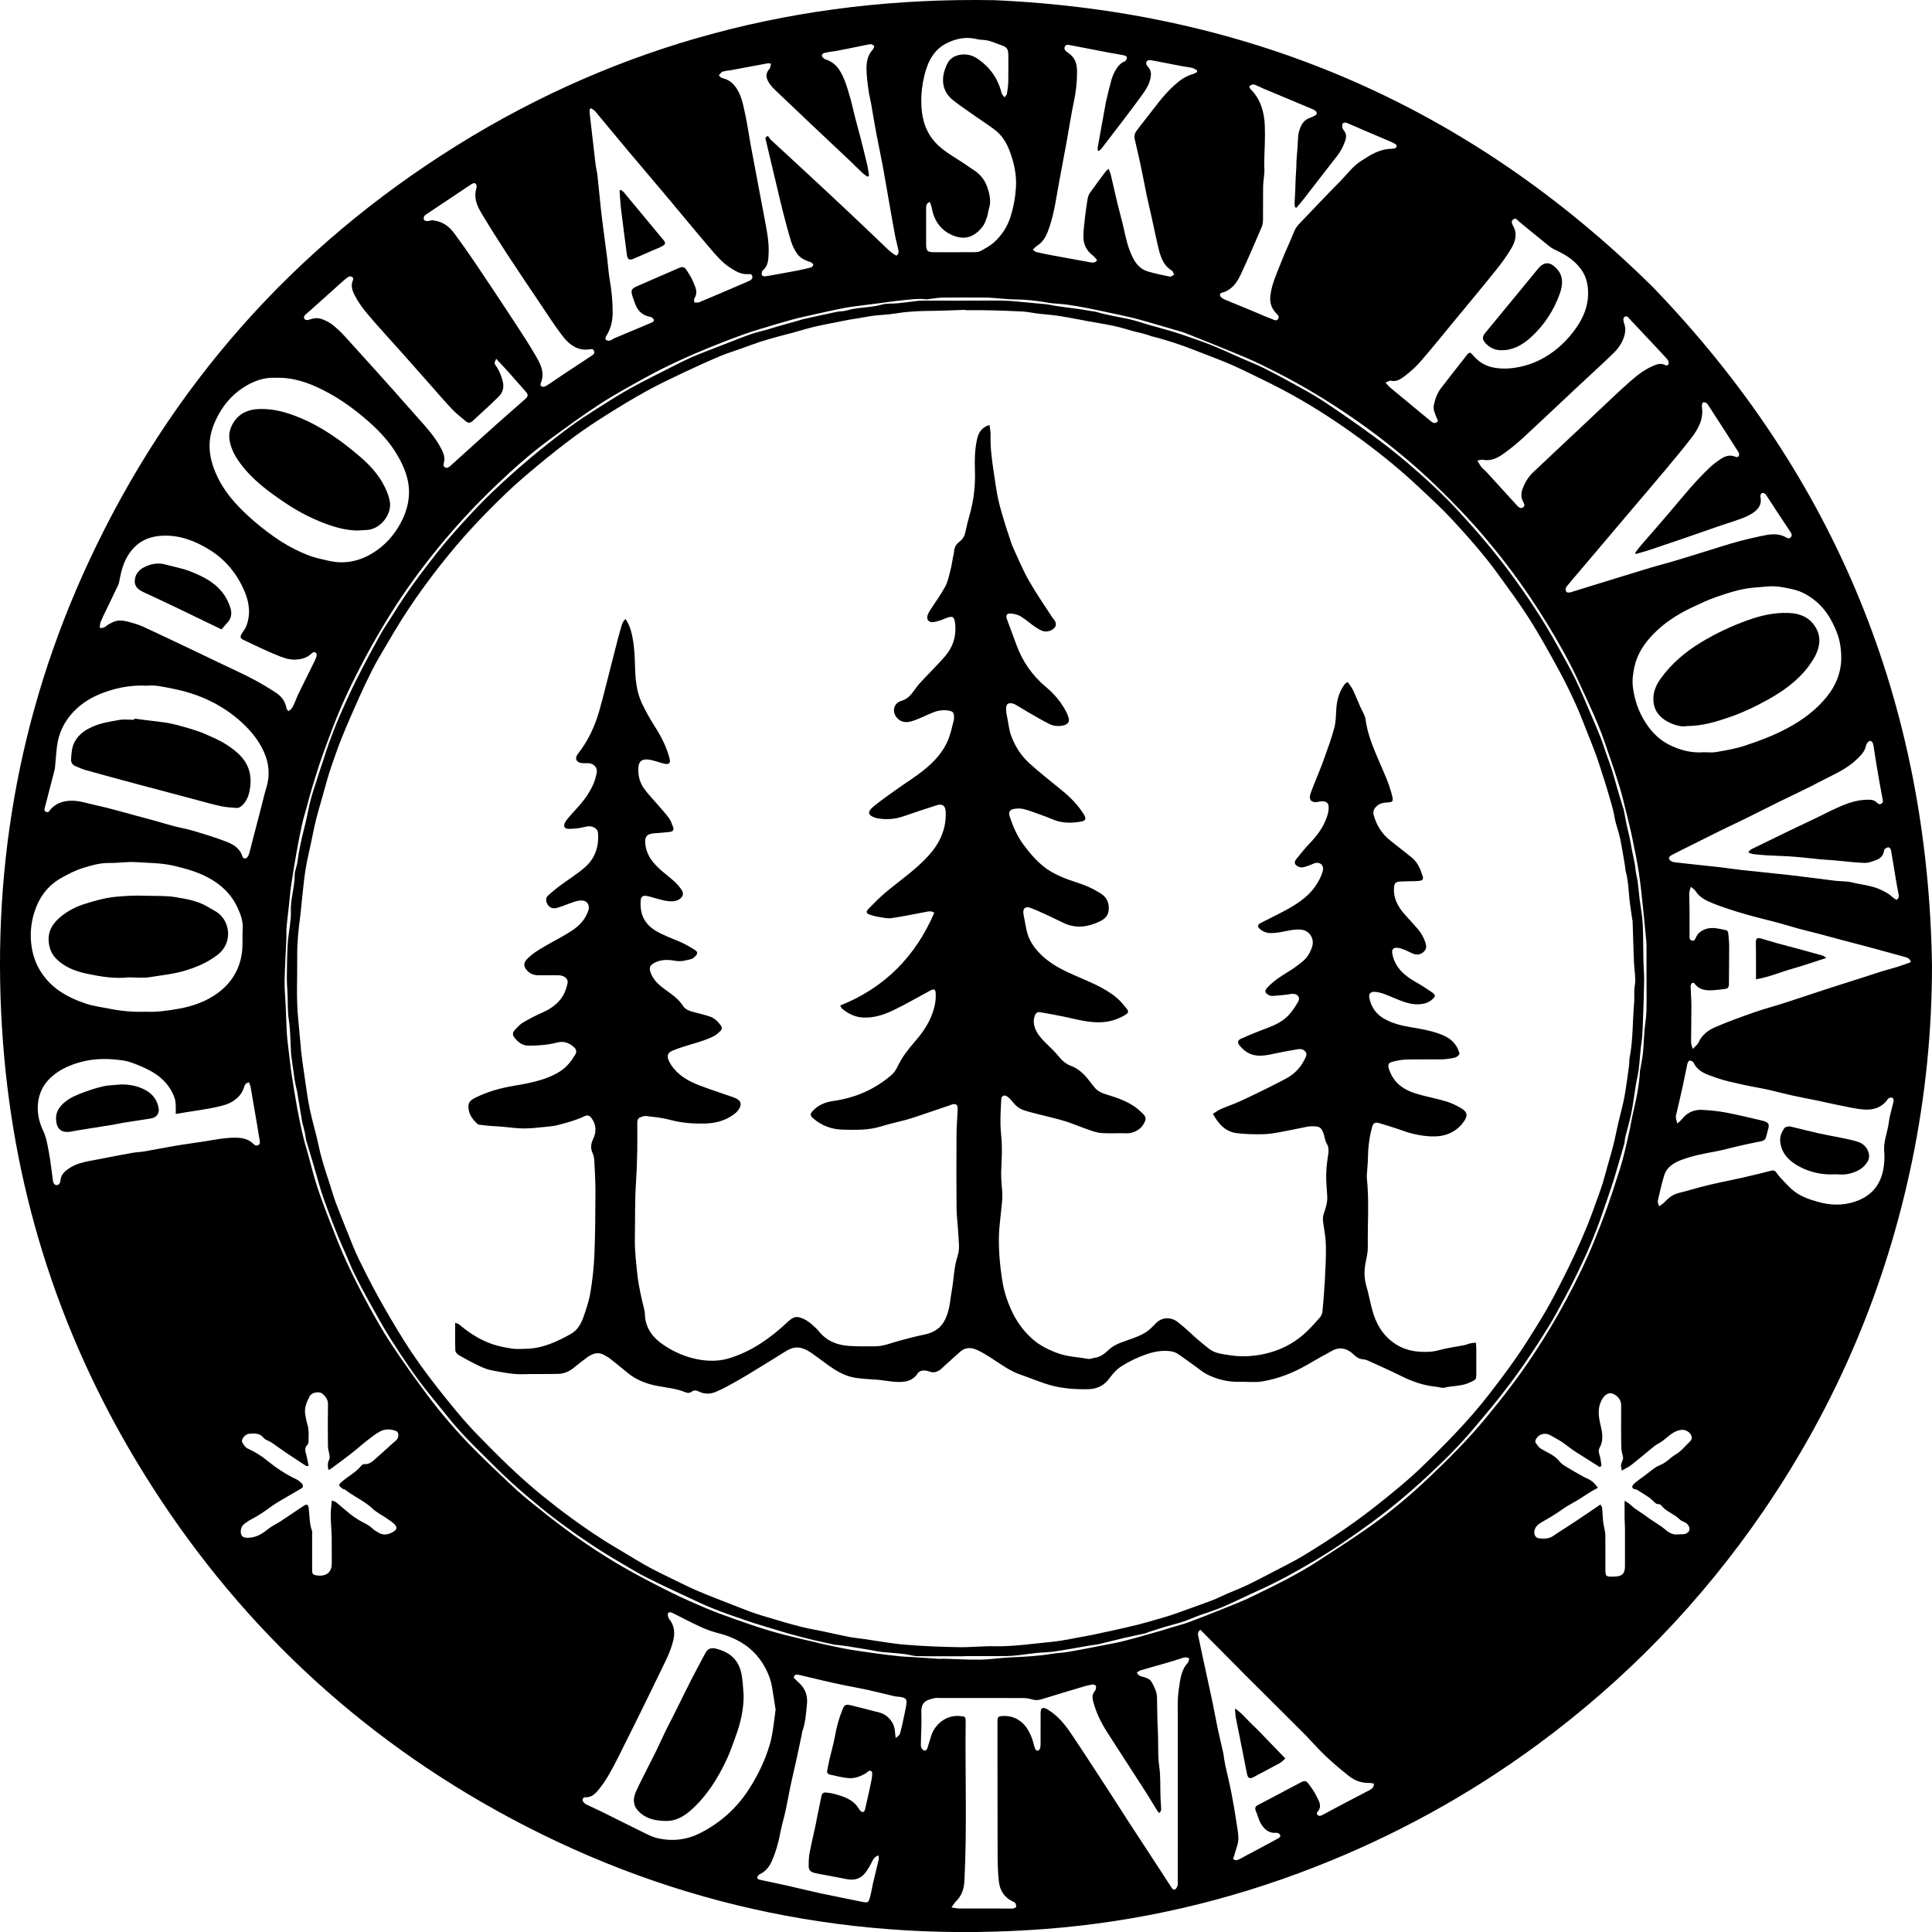
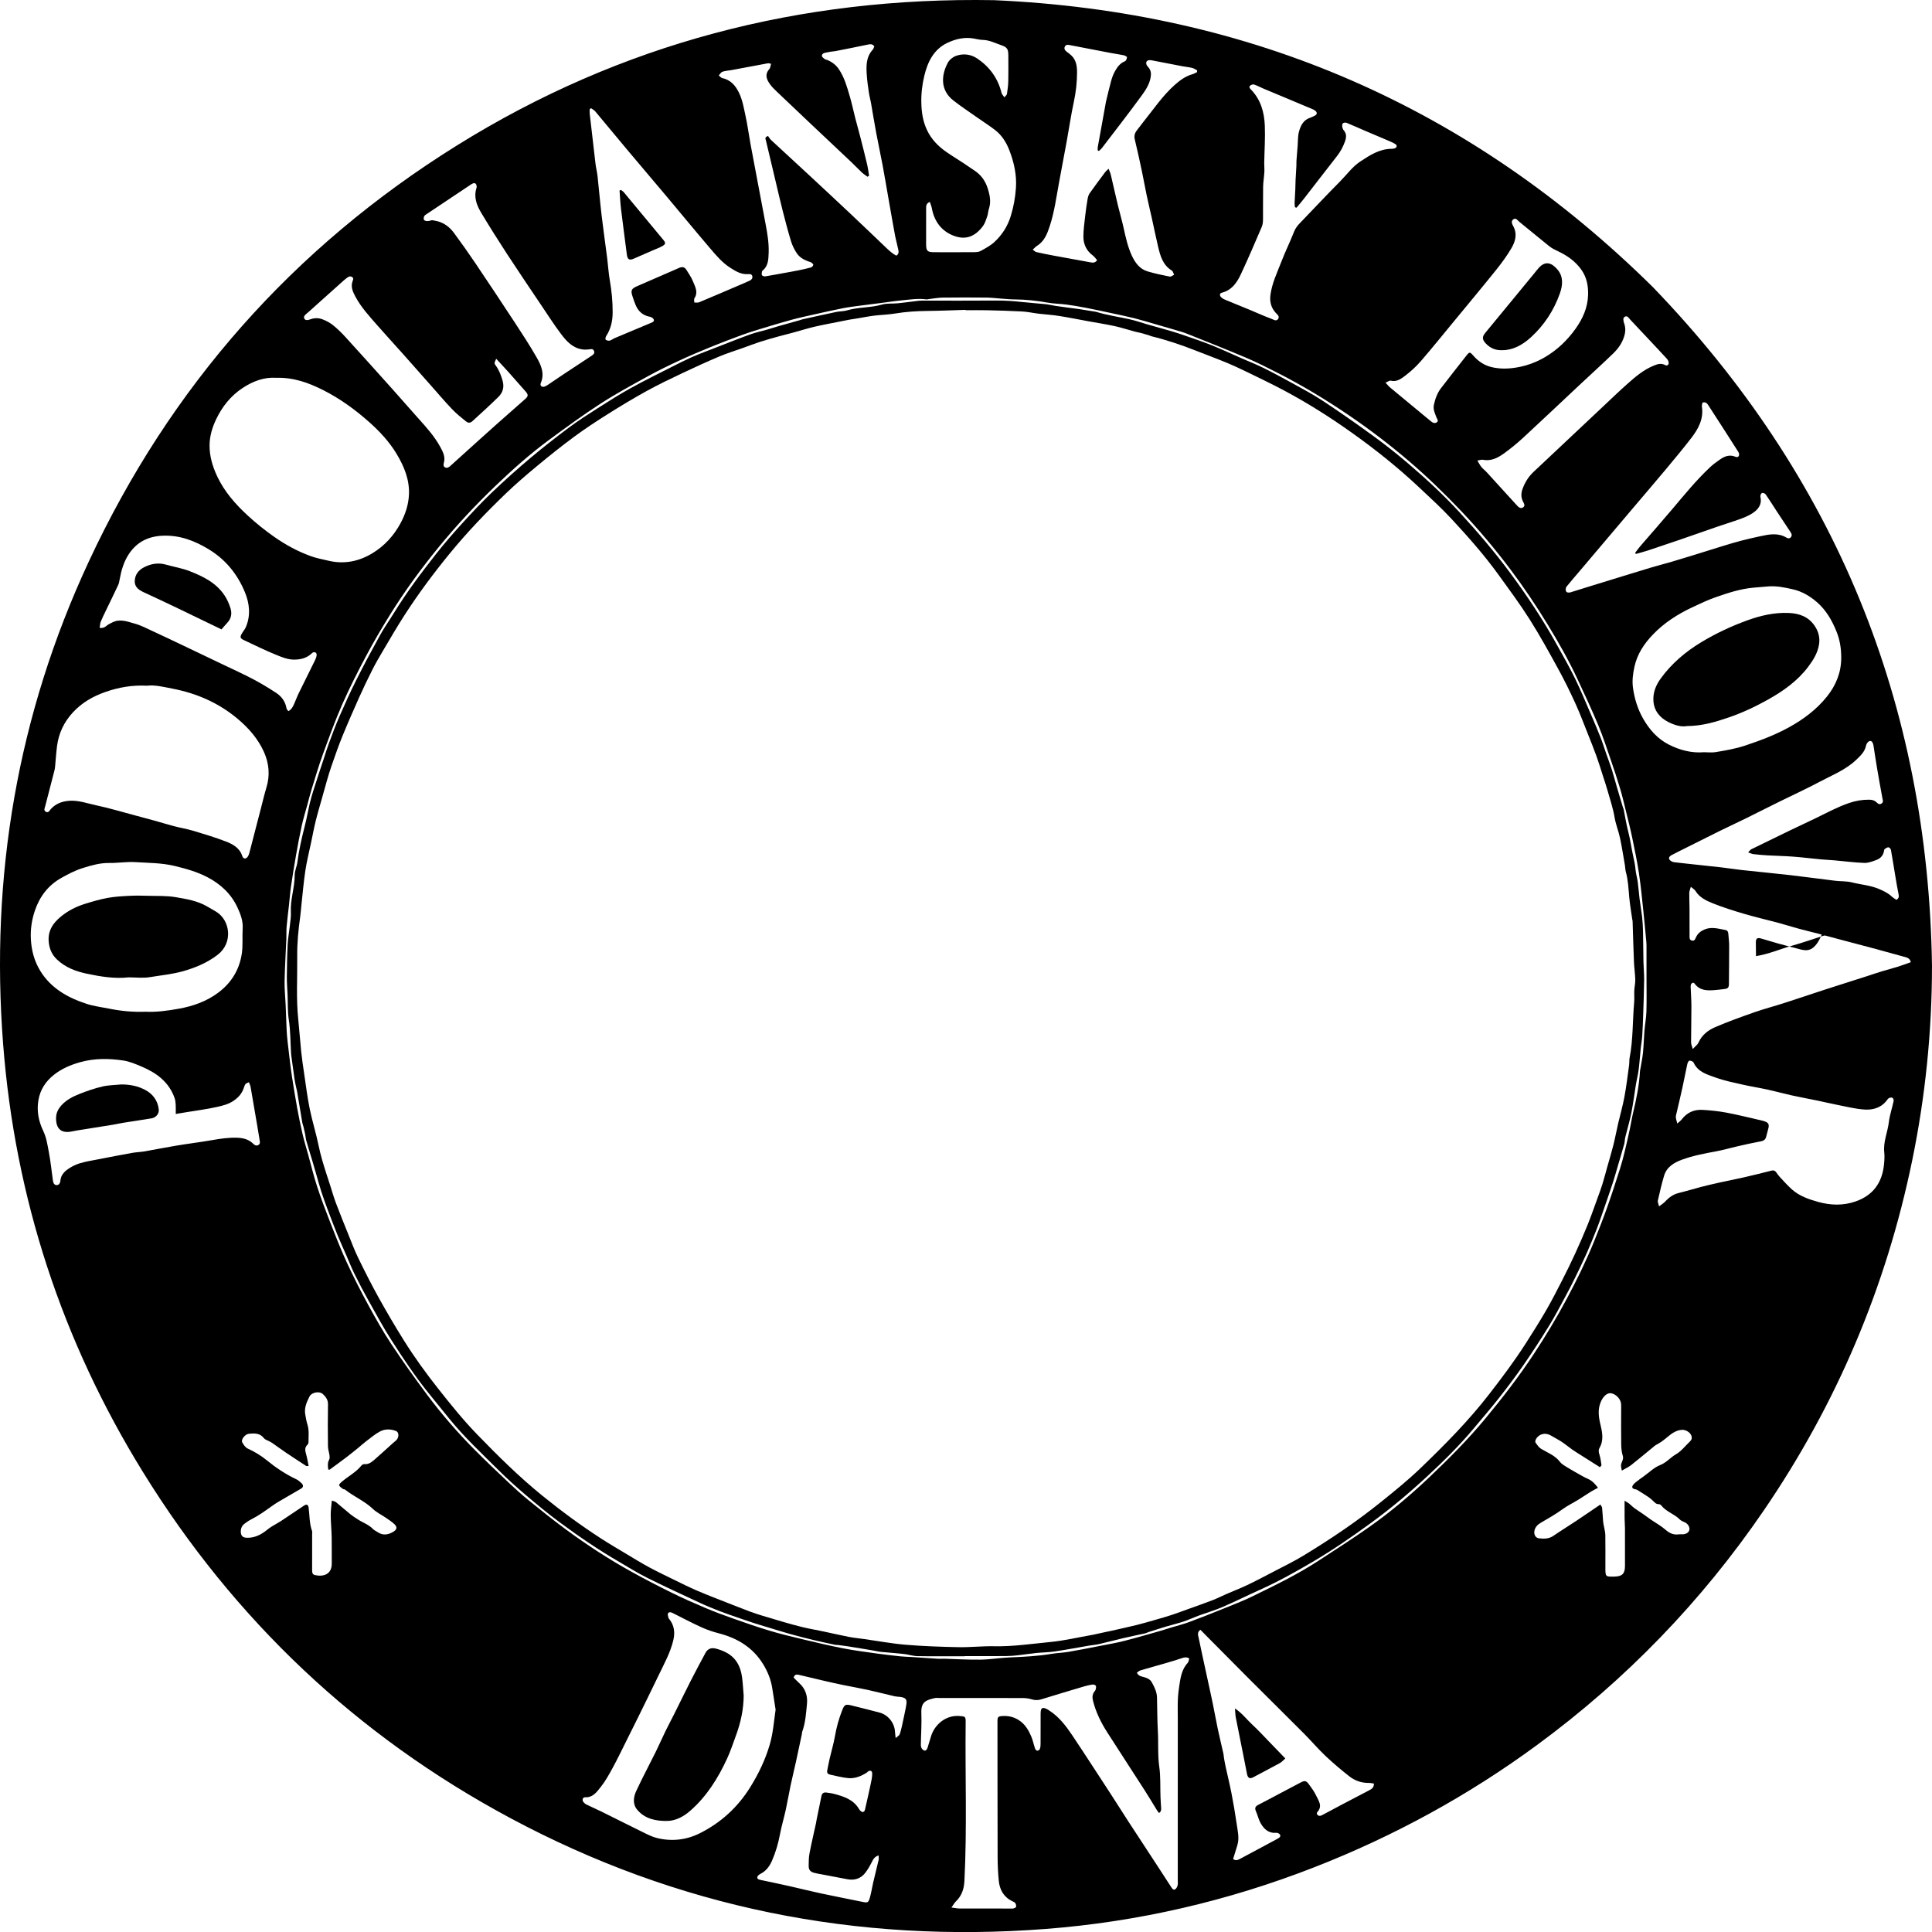
<svg xmlns="http://www.w3.org/2000/svg" version="1.1" id="Layer_1" x="0px" y="0px" width="804.56px" height="804.593px" viewBox="0 0 804.56 804.593" enable-background="new 0 0 804.56 804.593" xml:space="preserve">
  <g>
    <g>
      <path d="M413.946,0.071c-80.415-1.4-155.34,17.919-223.724,60.539c-68.191,42.5-119.37,100.423-153.278,173.31    C7.277,297.69-4.121,364.924,1.308,434.88c4.967,64.002,24.493,123.535,58.237,178.159    c38.057,61.606,89.077,109.812,152.89,144.036c69.681,37.372,144.314,52.256,223.01,46.214    c38.507-2.957,75.884-11.634,111.922-25.706c33.124-12.933,64.079-29.838,92.745-50.912c36.976-27.184,68.448-59.72,94.34-97.579    c30.399-44.446,51.016-93.142,61.867-145.864c5.483-26.651,8.216-53.656,8.241-80.969    c-1.635-109.479-40.193-203.787-116.245-282.707C612.231,44.424,520.695,4.781,413.946,0.071z M591.702,150.38    c4.595-5.306,9-10.776,13.467-16.193c5.939-7.201,11.92-14.368,17.766-21.644c2.339-2.912,4.583-5.947,6.466-9.163    c1.623-2.773,2.555-5.847,0.819-9.117c-0.419-0.79-1.148-2.045-0.088-2.868c1.18-0.912,1.89,0.43,2.609,1.008    c4.17,3.341,8.247,6.798,12.427,10.125c1.105,0.88,2.425,1.521,3.713,2.129c3.811,1.797,7.146,4.146,9.631,7.624    c2.237,3.134,2.917,6.635,2.834,10.4c-0.117,5.393-2.238,10.061-5.287,14.313c-3.377,4.709-7.52,8.685-12.539,11.658    c-3.736,2.214-7.746,3.686-12.052,4.396c-3.419,0.565-6.767,0.654-10.19-0.141c-3.283-0.762-5.793-2.541-7.911-5.012    c-1.118-1.303-1.46-1.383-2.519-0.04c-3.604,4.573-7.19,9.16-10.743,13.773c-1.586,2.06-2.439,4.474-2.979,6.989    c-0.409,1.906,0.475,3.585,1.108,5.291c0.236,0.64,0.968,1.29,0.158,1.909c-0.823,0.63-1.688,0.27-2.41-0.314    c-1.489-1.202-2.951-2.44-4.428-3.66c-4.243-3.509-8.495-7.008-12.724-10.535c-0.579-0.483-1.04-1.106-1.845-1.978    c0.974-0.379,1.661-0.929,2.181-0.801c2.532,0.621,4.382-0.837,6.081-2.129C587.581,154.627,589.783,152.595,591.702,150.38z     M508.806,121.903c4.07-1.016,6.242-4.102,7.852-7.519c3.085-6.551,5.914-13.223,8.777-19.877    c0.393-0.915,0.516-2.006,0.527-3.018c0.056-4.558-0.033-9.117,0.049-13.674c0.037-2.058,0.398-4.109,0.519-6.168    c0.073-1.253-0.078-2.518-0.056-3.775c0.089-5.188,0.452-10.384,0.244-15.559c-0.225-5.565-1.684-10.834-5.755-15.01    c-0.463-0.474-0.976-1.057-0.37-1.624c0.387-0.36,1.188-0.64,1.647-0.488c1.354,0.451,2.619,1.166,3.943,1.721    c6.821,2.86,13.658,5.686,20.469,8.576c0.659,0.28,1.541,0.84,1.662,1.409c0.224,1.06-0.939,1.302-1.69,1.704    c-0.349,0.186-0.724,0.336-1.101,0.461c-2.771,0.919-3.896,3.282-4.571,5.741c-0.517,1.886-0.401,3.947-0.563,5.931    c-0.17,2.06-0.346,4.12-0.491,6.182c-0.052,0.712,0.006,1.43-0.031,2.143c-0.104,1.987-0.246,3.973-0.342,5.96    c-0.063,1.271-0.048,2.544-0.106,3.814c-0.088,1.911-0.228,3.818-0.302,5.728c-0.022,0.585,0.102,1.176,0.16,1.764    c0.224,0.051,0.449,0.103,0.674,0.153c1.044-1.269,2.119-2.514,3.126-3.811c4.552-5.856,9.061-11.747,13.638-17.583    c1.5-1.912,2.618-3.992,3.419-6.27c0.561-1.594,0.691-3.09-0.517-4.498c-0.346-0.402-0.571-0.986-0.651-1.518    c-0.071-0.475-0.033-1.184,0.261-1.44c0.332-0.289,1.089-0.395,1.516-0.222c2.576,1.044,5.106,2.203,7.662,3.299    c3.209,1.376,6.431,2.717,9.637,4.096c1.026,0.44,2.071,0.868,3.012,1.454c0.87,0.541,0.719,1.434-0.23,1.781    c-0.369,0.134-0.783,0.205-1.176,0.204c-5.07-0.01-9.08,2.593-13.098,5.235c-3.393,2.233-5.711,5.546-8.512,8.366    c-5.622,5.661-11.07,11.495-16.609,17.24c-1.053,1.092-1.95,2.188-2.532,3.674c-1.652,4.218-3.674,8.292-5.297,12.519    c-1.733,4.511-3.883,8.892-4.537,13.78c-0.387,2.876,0.258,5.34,2.195,7.492c0.615,0.682,1.662,1.348,1.079,2.413    c-0.732,1.339-1.982,0.396-2.78,0.106c-2.99-1.088-5.889-2.432-8.832-3.651c-3.521-1.458-7.062-2.866-10.573-4.342    c-0.643-0.271-1.309-0.658-1.755-1.172C507.856,123.01,507.882,122.134,508.806,121.903z M431.807,102.416    c3.094-1.908,4.287-5.023,5.344-8.238c1.922-5.849,2.733-11.935,3.836-17.96c1.073-5.868,2.205-11.726,3.274-17.595    c0.983-5.398,1.771-10.837,2.925-16.198c0.879-4.083,1.333-8.177,1.337-12.326c0.002-2.493-0.333-4.964-2.223-6.865    c-0.603-0.608-1.314-1.115-2.006-1.63c-0.773-0.577-1.31-1.288-0.837-2.234c0.438-0.873,1.301-0.737,2.122-0.577    c5.777,1.121,11.553,2.237,17.333,3.335c1.635,0.311,3.291,0.508,4.916,0.858c0.559,0.12,1.492,0.557,1.485,0.831    c-0.015,0.595-0.39,1.526-0.854,1.706c-2.031,0.785-3.172,2.408-4.146,4.141c-0.696,1.235-1.204,2.611-1.583,3.983    c-0.803,2.909-1.47,5.855-2.181,8.789c-0.111,0.462-0.161,0.939-0.247,1.408c-1.054,5.798-2.114,11.594-3.152,17.395    c-0.083,0.464-0.012,0.955-0.012,1.434c0.165,0.064,0.331,0.128,0.497,0.193c0.423-0.408,0.906-0.769,1.259-1.23    c5.471-7.166,11.016-14.279,16.331-21.558c1.71-2.342,3.421-4.795,3.943-7.847c0.281-1.636,0.133-2.985-0.961-4.229    c-0.308-0.351-0.649-0.733-0.79-1.161c-0.332-1.014,0.199-1.734,1.266-1.794c0.392-0.022,0.794,0.048,1.183,0.122    c4.216,0.81,8.428,1.638,12.646,2.439c1.328,0.253,2.688,0.365,3.997,0.688c0.711,0.176,1.346,0.661,2.016,1.006    c-0.013,0.247-0.024,0.494-0.035,0.742c-0.609,0.285-1.191,0.661-1.829,0.839c-2.925,0.817-5.273,2.529-7.503,4.52    c-5.104,4.558-8.869,10.232-13.121,15.501c-0.85,1.053-1.623,2.17-2.477,3.22c-0.955,1.174-1.382,2.357-0.99,3.952    c1.095,4.476,2.052,8.987,3.009,13.496c0.693,3.265,1.262,6.556,1.952,9.822c0.658,3.116,1.414,6.21,2.103,9.32    c0.878,3.962,1.683,7.942,2.612,11.892c0.92,3.907,1.957,7.766,5.757,10.082c0.484,0.295,0.629,1.147,0.932,1.741    c-0.607,0.27-1.279,0.864-1.812,0.757c-3.104-0.621-6.217-1.27-9.249-2.173c-3.304-0.986-5.207-3.679-6.556-6.597    c-1.636-3.536-2.496-7.355-3.327-11.169c-0.729-3.339-1.706-6.624-2.505-9.949c-1.005-4.182-1.926-8.383-2.919-12.569    c-0.175-0.738-0.529-1.435-0.913-2.453c-0.635,0.615-1.06,0.93-1.362,1.335c-2.19,2.935-4.395,5.864-6.505,8.859    c-0.482,0.684-0.732,1.597-0.876,2.441c-0.402,2.353-0.746,4.719-1.011,7.091c-0.318,2.841-0.729,5.694-0.736,8.543    c-0.008,3.161,1.264,5.86,3.904,7.825c0.714,0.53,1.229,1.326,1.821,1.985c-0.979,1.327-2.032,1.025-3.028,0.846    c-5.087-0.915-10.173-1.836-15.253-2.784c-2.35-0.438-4.692-0.908-7.021-1.439c-0.466-0.106-0.854-0.551-1.522-1.004    C430.778,103.326,431.231,102.771,431.807,102.416z M384.952,31.419c1.382-5.691,3.935-10.915,9.606-13.587    c3.39-1.596,7.058-2.472,10.902-1.802c1.254,0.218,2.509,0.558,3.771,0.583c2.724,0.055,5.09,1.298,7.563,2.139    c2.735,0.93,3.115,1.672,3.117,4.602c0,3.52,0.057,7.041-0.025,10.559c-0.041,1.745-0.297,3.49-0.553,5.221    c-0.056,0.389-0.516,0.719-1.041,1.4c-0.504-0.74-1.053-1.224-1.198-1.809c-1.499-6.084-4.918-10.822-10.055-14.31    c-2.727-1.851-5.844-2.24-8.902-1.157c-1.325,0.469-2.747,1.614-3.408,2.839c-2.796,5.182-3.234,11.424,2.269,15.725    c3.201,2.502,6.602,4.746,9.925,7.089c2.48,1.748,5.048,3.377,7.451,5.221c2.79,2.142,4.649,5.096,5.902,8.3    c1.984,5.075,3.177,10.387,2.793,15.876c-0.277,3.959-0.971,7.851-2.16,11.697c-1.322,4.271-3.61,7.827-6.8,10.776    c-1.664,1.538-3.764,2.642-5.771,3.754c-0.78,0.433-1.848,0.469-2.787,0.476c-5.519,0.042-11.039,0.032-16.558,0.016    c-2.823-0.008-3.315-0.515-3.322-3.386c-0.012-4.88-0.009-9.759,0.001-14.638c0.003-1.096-0.107-2.27,1.557-2.931    c0.299,0.947,0.662,1.787,0.826,2.664c1.035,5.542,4.111,9.635,9.345,11.524c4.612,1.666,8.526,0.449,11.923-4.1    c0.872-1.168,1.307-2.691,1.804-4.099c0.342-0.967,0.347-2.051,0.673-3.025c0.992-2.956,0.426-5.753-0.489-8.621    c-0.989-3.102-2.731-5.537-5.414-7.336c-1.588-1.064-3.154-2.16-4.751-3.211c-2.389-1.572-4.846-3.047-7.185-4.69    c-3.298-2.317-6.047-5.123-7.839-8.839c-1.774-3.676-2.357-7.493-2.447-11.548C383.588,38.909,384.058,35.098,384.952,31.419z     M300.87,29.868c1.192-0.404,2.5-0.455,3.756-0.679c1.562-0.278,3.119-0.582,4.679-0.876c3.517-0.661,7.032-1.331,10.552-1.97    c0.285-0.052,0.609,0.105,1.243,0.23c-0.251,0.809-0.273,1.681-0.717,2.178c-2.078,2.331-1.105,4.44,0.38,6.467    c0.796,1.086,1.79,2.041,2.769,2.977c4.495,4.297,9.01,8.574,13.531,12.844c5.801,5.481,11.622,10.941,17.419,16.427    c1.499,1.418,2.91,2.929,4.419,4.337c0.719,0.672,1.572,1.201,2.364,1.795c0.217-0.14,0.434-0.28,0.65-0.42    c-0.261-1.55-0.442-3.119-0.8-4.646c-0.872-3.717-1.807-7.419-2.753-11.118c-0.71-2.774-1.5-5.527-2.214-8.3    c-0.752-2.925-1.354-5.892-2.205-8.786c-1.162-3.957-2.23-7.959-4.58-11.465c-1.26-1.88-2.943-3.113-4.987-3.941    c-0.295-0.119-0.673-0.111-0.901-0.299c-0.461-0.378-1.142-0.818-1.193-1.292c-0.082-0.756,0.558-1.239,1.377-1.365    c0.785-0.12,1.557-0.321,2.341-0.449c0.626-0.103,1.27-0.107,1.892-0.23c4.524-0.891,9.051-1.77,13.561-2.729    c1.016-0.216,1.863-0.295,2.647,0.742c-0.204,0.442-0.324,1.024-0.668,1.4c-2.878,3.144-2.723,6.979-2.452,10.804    c0.168,2.379,0.517,4.747,0.866,7.109c0.209,1.414,0.609,2.798,0.859,4.207c0.735,4.146,1.391,8.306,2.166,12.445    c0.85,4.54,1.844,9.054,2.69,13.596c0.917,4.922,1.732,9.864,2.601,14.795c0.855,4.853,1.694,9.706,2.598,14.549    c0.351,1.878,0.909,3.718,1.281,5.593c0.18,0.904,0.424,1.92-0.774,2.664c-1.428-0.739-2.678-1.799-3.879-2.948    c-5.137-4.913-10.268-9.831-15.443-14.703c-5.87-5.528-11.774-11.022-17.685-16.507c-5.032-4.67-10.103-9.298-15.13-13.974    c-0.563-0.524-0.946-1.242-1.283-1.695c-1.568,0.511-1.03,1.263-0.878,1.908c1.356,5.729,2.714,11.458,4.078,17.186    c0.958,4.025,1.874,8.06,2.899,12.066c1.084,4.237,2.188,8.473,3.462,12.654c0.524,1.723,1.355,3.409,2.339,4.923    c1.108,1.705,2.864,2.75,4.781,3.458c0.449,0.165,0.955,0.236,1.342,0.491c0.358,0.235,0.879,0.733,0.815,0.981    c-0.111,0.426-0.563,0.961-0.976,1.075c-1.764,0.489-3.561,0.868-5.357,1.233c-1.87,0.38-3.752,0.7-5.629,1.043    c-2.664,0.486-5.322,1-7.997,1.42c-0.456,0.071-1.191-0.13-1.41-0.461c-0.241-0.363-0.052-1.025-0.008-1.553    c0.011-0.132,0.164-0.274,0.285-0.374c2.362-1.962,2.406-4.659,2.503-7.42c0.141-4.03-0.519-7.95-1.259-11.873    c-1.148-6.096-2.299-12.191-3.45-18.287c-0.944-5-1.913-9.996-2.827-15.002c-0.729-3.993-1.258-8.028-2.125-11.99    c-0.711-3.247-1.24-6.549-2.75-9.612c-1.498-3.038-3.517-5.24-6.933-6.001c-0.53-0.118-0.955-0.709-1.428-1.081    C299.833,30.883,300.25,30.077,300.87,29.868z M245.572,45.468c0.188-0.136,0.377-0.272,0.565-0.408    c0.584,0.43,1.281,0.765,1.734,1.305c4.509,5.371,8.957,10.793,13.464,16.166c5.434,6.476,10.925,12.905,16.363,19.379    c6.05,7.201,12.018,14.473,18.127,21.625c2.475,2.897,4.944,5.825,8.231,7.94c2.318,1.491,4.582,2.885,7.482,2.69    c0.691-0.047,1.524-0.11,1.747,0.843c0.224,0.958-0.377,1.532-1.13,1.888c-1.437,0.679-2.91,1.284-4.371,1.91    c-5.553,2.375-11.1,4.766-16.675,7.088c-0.572,0.238-1.317,0.06-1.982,0.075c0.012-0.602-0.205-1.355,0.075-1.781    c1.658-2.521,0.27-4.778-0.607-6.989c-0.667-1.682-1.748-3.206-2.703-4.765c-0.753-1.229-1.707-1.467-3.048-0.882    c-5.837,2.541-11.672,5.085-17.511,7.622c-2.405,1.044-2.758,1.788-1.923,4.259c0.433,1.282,0.842,2.581,1.388,3.816    c1.138,2.579,3.078,4.164,5.913,4.682c0.588,0.107,1.38,0.638,1.55,1.149c0.274,0.829-0.569,1.138-1.263,1.426    c-4.995,2.076-9.984,4.168-14.965,6.278c-0.731,0.31-1.377,0.881-2.128,1.069c-0.51,0.127-1.25-0.061-1.661-0.39    c-0.211-0.169-0.089-1.064,0.162-1.449c1.989-3.04,2.725-6.364,2.732-9.972c0.008-4.48-0.415-8.891-1.189-13.301    c-0.535-3.047-0.702-6.159-1.094-9.233c-0.753-5.914-1.612-11.814-2.309-17.734c-0.642-5.455-1.101-10.931-1.7-16.392    c-0.191-1.738-0.644-3.447-0.853-5.185c-0.833-6.95-1.624-13.907-2.412-20.863C245.512,46.72,245.572,46.09,245.572,45.468z     M176.677,90.012c0.246-0.448,0.812-0.739,1.272-1.047c5.964-3.991,11.934-7.973,17.904-11.953    c0.331-0.222,0.665-0.457,1.03-0.605c0.864-0.351,1.393,0.02,1.58,0.881c0.066,0.303,0.071,0.659-0.024,0.95    c-1.264,3.862,0.093,7.282,2.006,10.467c3.446,5.735,7.009,11.404,10.667,17.007c4.705,7.207,9.539,14.33,14.341,21.473    c2.667,3.966,5.247,8.002,8.119,11.816c2.204,2.928,4.681,5.743,8.608,6.453c0.904,0.163,1.862,0.19,2.776,0.094    c0.953-0.1,2.003-0.567,2.45,0.681c0.375,1.047-0.496,1.561-1.246,2.055c-3.865,2.544-7.731,5.084-11.585,7.643    c-2.124,1.411-4.22,2.864-6.341,4.28c-0.461,0.308-0.946,0.625-1.467,0.79c-1.148,0.363-2.022-0.414-1.554-1.507    c1.691-3.958,0.105-7.435-1.746-10.673c-2.845-4.976-5.992-9.785-9.136-14.583c-5.463-8.337-10.983-16.637-16.555-24.902    c-2.808-4.167-5.722-8.266-8.705-12.309c-1.89-2.561-4.35-4.425-7.58-5.051c-0.543-0.104-1.089-0.197-1.581-0.286    c-0.699,0.152-1.32,0.391-1.94,0.389c-0.485-0.002-1.201-0.171-1.392-0.506C176.356,91.179,176.441,90.442,176.677,90.012z     M126.895,131.371c0.452-0.547,1.054-0.969,1.588-1.448c4.868-4.362,9.735-8.727,14.605-13.087c0.356-0.319,0.734-0.614,1.11-0.91    c0.705-0.554,1.479-1.145,2.379-0.599c0.953,0.576,0.326,1.433,0.125,2.153c-0.632,2.274,0.347,4.263,1.331,6.102    c2.386,4.458,5.831,8.161,9.135,11.938c3.515,4.019,7.141,7.94,10.694,11.926c3.875,4.346,7.718,8.721,11.579,13.079    c2.905,3.28,5.739,6.628,8.756,9.801c1.751,1.841,3.753,3.458,5.735,5.06c1.136,0.917,1.901,0.835,2.973-0.148    c3.584-3.286,7.194-6.548,10.658-9.957c1.865-1.835,2.498-4.107,1.72-6.799c-0.651-2.253-1.456-4.368-2.84-6.27    c-0.689-0.946-0.632-0.988,0.192-2.804c1.897,2.05,3.578,3.823,5.208,5.642c2.342,2.614,4.641,5.266,6.969,7.892    c1.22,1.376,1.259,2.015-0.078,3.206c-3.928,3.501-7.898,6.955-11.837,10.443c-2.447,2.167-4.87,4.361-7.299,6.548    c-4.031,3.63-8.068,7.254-12.077,10.908c-0.649,0.59-1.34,1.006-2.138,0.612c-0.895-0.441-0.716-1.302-0.503-2.108    c0.646-2.454-0.512-4.55-1.59-6.525c-2.382-4.364-5.712-8.044-9.017-11.728c-3.675-4.096-7.274-8.261-10.947-12.36    c-6.489-7.24-12.984-14.477-19.534-21.662c-1.605-1.759-3.335-3.439-5.192-4.923c-1.276-1.021-2.81-1.806-4.344-2.395    c-1.572-0.605-3.277-0.602-4.929-0.012c-0.516,0.185-1.083,0.368-1.615,0.338C126.709,133.227,126.251,132.149,126.895,131.371z     M89.957,174.718c2.544-5.365,6.103-9.854,11.098-13.155c4.378-2.894,9.094-4.571,13.905-4.23    c7.334-0.207,13.516,2.058,19.473,5.047c7.025,3.526,13.345,8.097,19.218,13.305c4.447,3.943,8.483,8.271,11.537,13.373    c3.099,5.179,5.402,10.689,5.117,16.927c-0.192,4.218-1.484,8.135-3.461,11.824c-2.811,5.246-6.737,9.546-11.809,12.611    c-5.65,3.414-11.805,4.646-18.353,3.06c-2.389-0.579-4.834-1.014-7.138-1.838c-5.58-1.997-10.751-4.84-15.592-8.249    c-3.783-2.666-7.374-5.563-10.792-8.714c-5.155-4.75-9.711-9.942-12.704-16.293c-1.936-4.109-3.254-8.484-3.182-13.128    C87.332,181.539,88.371,178.06,89.957,174.718z M41.958,258.897c0.619-1.55,1.38-3.045,2.104-4.551    c1.719-3.578,3.473-7.139,5.158-10.732c0.33-0.703,0.46-1.515,0.6-2.291c0.684-3.787,1.731-7.439,3.899-10.681    c3.311-4.951,8.017-7.279,13.905-7.549c7.134-0.327,13.417,2.059,19.38,5.698c7.002,4.273,11.901,10.355,14.984,17.825    c1.92,4.651,2.461,9.576,0.44,14.436c-0.422,1.014-1.204,1.874-1.753,2.842c-0.798,1.404-0.645,1.949,0.79,2.621    c4.466,2.09,8.886,4.297,13.451,6.149c2.46,0.997,4.947,2.08,7.79,2.025c2.604-0.049,4.87-0.627,6.83-2.335    c0.238-0.207,0.448-0.476,0.723-0.605c0.877-0.41,1.684,0.072,1.602,1.033c-0.058,0.692-0.304,1.403-0.612,2.034    c-2.272,4.643-4.601,9.259-6.867,13.905c-0.695,1.425-1.224,2.93-1.879,4.377c-0.519,1.148-1.046,2.318-2.403,3.052    c-0.298-0.411-0.717-0.733-0.777-1.111c-0.455-2.879-2.062-5.038-4.395-6.559c-3.13-2.039-6.342-3.979-9.646-5.717    c-4.08-2.145-8.288-4.045-12.446-6.038c-5.383-2.58-10.769-5.155-16.159-7.72c-4.375-2.08-8.745-4.173-13.144-6.2    c-2.45-1.129-4.879-2.417-7.457-3.12c-2.993-0.815-6.093-2.122-9.267-0.498c-0.763,0.39-1.577,0.731-2.238,1.259    c-0.763,0.608-1.448,1.241-3.071,1.017C41.662,260.495,41.663,259.637,41.958,258.897z M18.833,335.71    c1.287-4.93,2.56-9.863,3.825-14.799c0.137-0.538,0.227-1.093,0.28-1.645c0.274-2.85,0.446-5.711,0.81-8.549    c0.688-5.369,2.911-10.035,6.594-14.031c3.769-4.088,8.369-6.717,13.595-8.541c5.498-1.919,11.073-2.906,17.265-2.593    c3.328-0.409,6.882,0.505,10.486,1.196c10.122,1.942,19.291,5.896,27.218,12.547c4.572,3.838,8.489,8.273,10.965,13.741    c2.165,4.778,2.643,9.79,1.078,14.925c-0.857,2.811-1.513,5.683-2.257,8.529c-0.644,2.466-1.286,4.932-1.924,7.4    c-0.955,3.695-1.895,7.396-2.869,11.086c-0.16,0.609-0.367,1.246-0.716,1.758c-0.767,1.123-1.886,1.028-2.297-0.252    c-1.101-3.432-3.96-4.951-6.913-6.085c-4.374-1.68-8.876-3.042-13.369-4.387c-2.657-0.797-5.415-1.249-8.103-1.952    c-2.843-0.744-5.652-1.617-8.484-2.405c-2.369-0.659-4.749-1.283-7.127-1.914c-5.61-1.489-11.179-3.178-16.85-4.385    c-3.707-0.788-7.344-2.157-11.267-1.868c-3.001,0.221-5.564,1.213-7.613,3.447c-0.557,0.607-0.946,1.715-2.048,1.119    C18.061,337.482,18.614,336.548,18.833,335.71z M14.539,379.192c1.969-5.788,5.485-10.467,10.851-13.501    c2.896-1.638,5.913-3.221,9.069-4.202c3.539-1.099,7.147-2.161,10.985-2.107c3.659,0.052,7.345-0.592,10.983-0.36    c5.465,0.349,10.951,0.297,16.384,1.615c4.755,1.153,9.389,2.455,13.703,4.731c5.436,2.866,9.783,6.929,12.381,12.559    c1.257,2.724,2.361,5.557,2.163,8.729c-0.218,3.501,0.15,7.07-0.368,10.514c-1,6.649-4.321,12.098-9.745,16.167    c-4.878,3.659-10.419,5.635-16.395,6.716c-4.729,0.855-9.442,1.504-14.008,1.273c-5.208,0.192-10.117-0.287-14.981-1.263    c-3.193-0.64-6.472-1.034-9.55-2.04c-7.801-2.547-14.764-6.443-19.236-13.704c-2.469-4.008-3.649-8.431-3.917-13.123    C12.623,387.077,13.222,383.063,14.539,379.192z M88.231,474.807c-4.936,0.855-9.914,1.467-14.857,2.285    c-4.39,0.726-8.752,1.623-13.138,2.38c-1.723,0.298-3.493,0.329-5.214,0.637c-4.692,0.841-9.372,1.746-14.05,2.66    c-2.646,0.517-5.334,0.925-7.9,1.715c-1.785,0.55-3.534,1.478-5.047,2.581c-1.538,1.121-2.785,2.646-2.887,4.766    c-0.017,0.378-0.191,0.789-0.404,1.112c-0.554,0.843-1.896,0.756-2.348-0.145c-0.176-0.35-0.289-0.751-0.344-1.141    c-0.556-3.937-0.946-7.902-1.686-11.803c-0.572-3.018-0.995-6.066-2.37-8.944c-1.911-3.998-2.763-8.272-1.988-12.776    c0.757-4.4,3.034-7.824,6.463-10.54c3.225-2.555,6.87-4.116,10.868-5.242c6.003-1.689,11.995-1.604,17.998-0.719    c2.625,0.387,5.188,1.489,7.661,2.543c2.929,1.248,5.746,2.756,8.172,4.9c2.631,2.324,4.53,5.126,5.628,8.443    c0.294,0.887,0.327,1.873,0.386,2.82c0.062,1.013,0.014,2.032,0.014,3.564c1.861-0.311,3.173-0.531,4.485-0.749    c4.239-0.705,8.518-1.236,12.703-2.183c2.362-0.534,4.782-1.117,6.894-2.563c1.989-1.362,3.469-2.986,4.235-5.296    c0.604-1.821,0.67-1.798,2.134-2.433c0.245,0.645,0.595,1.262,0.71,1.92c0.967,5.486,1.893,10.979,2.825,16.471    c0.319,1.88,0.61,3.764,0.933,5.642c0.138,0.804,0.339,1.646-0.541,2.13c-0.824,0.452-1.509,0.066-2.131-0.547    c-1.872-1.848-4.177-2.412-6.756-2.5C95.138,473.676,91.699,474.207,88.231,474.807z M165.228,599.532    c-0.458,0.542-1.068,0.955-1.602,1.435c-2.537,2.282-5.043,4.602-7.618,6.841c-1.195,1.039-2.436,2.071-4.235,1.907    c-0.399-0.036-0.977,0.241-1.235,0.564c-2.237,2.799-5.418,4.438-8.094,6.69c-0.515,0.434-1.334,1.205-1.216,1.544    c0.218,0.627,1.001,1.081,1.598,1.543c0.233,0.181,0.668,0.104,0.896,0.288c3.66,2.937,8.105,4.711,11.546,8.012    c1.569,1.504,3.642,2.476,5.46,3.727c1.174,0.808,2.383,1.595,3.431,2.55c1.355,1.233,1.221,2.292-0.369,3.251    c-2.111,1.273-4.302,1.666-6.515,0.168c-0.661-0.447-1.442-0.774-1.981-1.335c-1.804-1.878-4.283-2.648-6.375-4.043    c-0.993-0.662-2.022-1.284-2.945-2.034c-2.038-1.656-4.002-3.404-6.04-5.063c-0.393-0.319-0.981-0.399-1.738-0.688    c-0.181,2.163-0.49,4.104-0.472,6.042c0.028,3.104,0.341,6.206,0.408,9.312c0.076,3.597-0.02,7.196,0.027,10.794    c0.06,4.642-3.495,5.678-7.02,4.884c-1.061-0.239-1.167-1.148-1.16-2.095c0.024-2.958,0.008-5.917,0.008-8.875    c0-1.999,0.002-3.998-0.002-5.997c0-0.479,0.107-1.004-0.048-1.431c-1.132-3.122-0.973-6.423-1.404-9.641    c-0.178-1.325-0.831-1.617-1.961-0.863c-3.177,2.118-6.327,4.274-9.517,6.372c-1.262,0.829-2.618,1.512-3.9,2.311    c-0.737,0.459-1.434,0.989-2.113,1.532c-2.406,1.926-5.047,3.233-8.216,3.153c-1.671-0.041-2.497-0.766-2.549-2.451    c-0.04-1.313,0.403-2.538,1.509-3.362c0.885-0.659,1.793-1.315,2.773-1.81c3.12-1.573,5.932-3.599,8.754-5.634    c1.786-1.288,3.739-2.349,5.639-3.475c2.157-1.278,4.35-2.496,6.503-3.781c0.884-0.526,0.967-1.391,0.154-2.175    c-0.683-0.659-1.442-1.313-2.288-1.712c-4.411-2.08-8.466-4.796-12.187-7.843c-2.494-2.044-5.096-3.579-7.964-4.907    c-0.977-0.452-1.771-1.61-2.306-2.626c-0.592-1.125,1.212-3.382,2.79-3.534c2.318-0.225,4.622-0.336,6.291,1.879    c0.418,0.554,1.291,0.765,1.955,1.133c0.476,0.265,0.979,0.489,1.425,0.798c1.959,1.358,3.88,2.772,5.855,4.106    c2.75,1.857,5.532,3.667,8.314,5.475c0.164,0.106,0.457,0.014,1.03,0.014c-0.347-1.676-0.593-3.29-1.03-4.851    c-0.404-1.443-0.748-2.776,0.537-3.98c0.26-0.245,0.443-0.712,0.441-1.075c-0.012-2.459,0.329-4.93-0.447-7.361    c-0.432-1.354-0.659-2.781-0.907-4.188c-0.488-2.759,0.604-5.171,1.8-7.528c0.834-1.642,4.057-2.295,5.475-1.004    c1.221,1.11,2.23,2.37,2.194,4.307c-0.108,5.835-0.077,11.674-0.007,17.51c0.015,1.239,0.466,2.468,0.633,3.713    c0.077,0.582,0.146,1.295-0.112,1.768c-0.747,1.37-0.615,2.73-0.384,4.203c0.398,0.026,0.501,0.066,0.549,0.031    c2.289-1.681,4.589-3.345,6.852-5.061c1.648-1.249,3.254-2.554,4.861-3.855c1.176-0.954,2.284-1.995,3.492-2.906    c1.901-1.434,3.739-3.024,5.83-4.114c2.07-1.079,4.471-1.04,6.669-0.138C166.126,596.426,166.206,598.374,165.228,599.532z     M291.395,763.457c-5.588,2.79-11.59,3.461-17.705,1.994c-1.759-0.422-3.453-1.224-5.092-2.025    c-6.061-2.967-12.08-6.019-18.129-9.01c-2.066-1.02-4.192-1.922-6.255-2.948c-0.541-0.271-1.076-0.729-1.391-1.237    c-0.493-0.796-0.055-1.815,0.843-1.772c3.267,0.156,4.896-2.268,6.521-4.306c1.924-2.412,3.441-5.177,4.929-7.902    c1.94-3.55,3.687-7.207,5.502-10.825c1.709-3.407,3.414-6.818,5.095-10.24c2.881-5.862,5.768-11.722,8.601-17.607    c2.278-4.729,4.847-9.349,6.075-14.51c0.751-3.158,0.446-6.18-1.684-8.819c-0.1-0.125-0.253-0.242-0.28-0.383    c-0.126-0.663-0.517-1.508-0.254-1.963c0.48-0.829,1.365-0.478,2.121-0.098c3.921,1.97,7.803,4.024,11.793,5.842    c2.304,1.05,4.741,1.879,7.194,2.512c7.803,2.012,14.263,5.902,18.543,12.904c1.878,3.072,3.226,6.38,3.775,9.976    c0.466,3.063,0.957,6.121,1.396,8.92c-0.731,5.11-1.071,9.922-2.458,14.629c-1.868,6.335-4.695,12.195-8.154,17.746    C307.199,752.651,300.16,759.081,291.395,763.457z M377.474,709.499c-0.213,1.654-0.604,3.285-0.935,4.922    c-0.3,1.479-0.603,2.96-0.948,4.43c-0.272,1.157-0.526,2.332-0.96,3.431c-0.186,0.473-0.807,0.773-1.64,1.519    c-0.138-1.257-0.248-1.923-0.279-2.594c-0.165-3.643-2.827-7.058-6.37-8.003c-3.919-1.046-7.854-2.032-11.793-3.001    c-2.461-0.605-2.885-0.331-3.791,1.934c-1.423,3.56-2.42,7.218-3.081,11.002c-0.546,3.128-1.475,6.188-2.193,9.288    c-0.378,1.629-0.667,3.278-1,4.918c-0.209,1.024,0.373,1.512,1.242,1.693c2.495,0.524,4.98,1.205,7.505,1.439    c2.765,0.258,5.313-0.78,7.658-2.238c0.267-0.166,0.456-0.461,0.726-0.619c0.771-0.454,1.521-0.177,1.581,0.704    c0.064,0.938-0.069,1.907-0.246,2.838c-0.388,2.029-0.851,4.045-1.295,6.063c-0.46,2.092-0.911,4.187-1.413,6.269    c-0.308,1.275-1.114,1.444-2.057,0.476c-0.165-0.169-0.307-0.369-0.426-0.574c-2.344-4.045-6.395-5.291-10.52-6.387    c-0.996-0.265-2.039-0.36-3.062-0.518c-1.133-0.174-1.853,0.28-2.089,1.428c-0.657,3.193-1.315,6.387-1.966,9.58    c-0.127,0.624-0.203,1.257-0.337,1.877c-0.894,4.121-1.869,8.226-2.662,12.365c-0.327,1.708-0.352,3.489-0.361,5.238    c-0.009,1.672,0.649,2.485,2.273,2.936c1.224,0.338,2.494,0.512,3.745,0.75c3.357,0.642,6.714,1.281,10.072,1.916    c2.995,0.566,5.572-0.229,7.458-2.632c1.067-1.36,1.926-2.908,2.717-4.454c0.589-1.15,1.092-2.271,2.871-2.839    c0,0.856,0.101,1.418-0.017,1.927c-0.737,3.18-1.544,6.341-2.284,9.518c-0.47,2.012-0.752,4.073-1.32,6.055    c-0.646,2.251-0.951,2.303-3.222,1.833c-5.755-1.191-11.528-2.295-17.274-3.525c-4.433-0.95-8.829-2.066-13.253-3.059    c-3.881-0.871-7.777-1.676-11.667-2.503c-0.722-0.153-1.593-0.304-1.489-1.201c0.055-0.474,0.678-1.029,1.178-1.277    c2.43-1.202,3.914-3.174,4.962-5.599c1.521-3.521,2.587-7.153,3.295-10.931c0.644-3.436,1.667-6.799,2.416-10.218    c0.731-3.338,1.284-6.716,1.991-10.059c0.708-3.347,1.531-6.669,2.266-10.01c0.837-3.806,1.635-7.619,2.443-11.43    c0.066-0.312,0.02-0.656,0.127-0.948c1.389-3.786,1.624-7.802,2.009-11.733c0.314-3.2-0.644-6.311-3.257-8.614    c-0.824-0.726-1.563-1.548-2.298-2.281c0.392-1.342,1.25-1.352,2.148-1.143c3.641,0.848,7.271,1.739,10.912,2.582    c2.558,0.593,5.121,1.162,7.693,1.689c3.349,0.686,6.723,1.258,10.061,1.993c3.728,0.819,7.424,1.791,11.144,2.646    c0.927,0.214,1.908,0.185,2.847,0.358C377.134,707.065,377.702,707.734,377.474,709.499z M494.602,692.499    c-2.826,3.106-3.103,7.008-3.686,10.874c-0.671,4.457-0.426,8.92-0.433,13.382c-0.032,22.073-0.015,44.146-0.017,66.219    c0,0.72,0.123,1.477-0.059,2.148c-0.171,0.628-0.542,1.418-1.059,1.686c-0.77,0.398-1.24-0.37-1.643-0.993    c-1.903-2.951-3.813-5.896-5.735-8.835c-3.969-6.07-7.96-12.127-11.913-18.206c-2.607-4.006-5.154-8.049-7.748-12.062    c-2.295-3.551-4.612-7.088-6.93-10.623c-2.967-4.527-5.898-9.076-8.927-13.562c-2.639-3.907-5.492-7.645-9.557-10.232    c-0.203-0.13-0.396-0.277-0.604-0.392c-2.163-1.186-2.925-0.778-2.938,1.631c-0.023,4.238,0.006,8.478-0.02,12.715    c-0.004,0.708-0.054,1.454-0.294,2.104c-0.125,0.343-0.717,0.732-1.073,0.709c-0.337-0.023-0.801-0.503-0.929-0.878    c-0.563-1.651-0.878-3.4-1.561-4.994c-1.004-2.342-2.22-4.567-4.313-6.217c-2.401-1.894-5.088-2.586-8.067-2.325    c-1.417,0.123-1.712,0.516-1.711,1.997c0.016,18.873,0.005,37.747,0.062,56.62c0.009,3.345,0.155,6.702,0.492,10.027    c0.383,3.768,2.109,6.784,5.696,8.481c0.428,0.202,0.948,0.41,1.179,0.772c0.269,0.425,0.432,1.06,0.324,1.53    c-0.068,0.3-0.688,0.563-1.105,0.672c-0.45,0.119-0.953,0.042-1.432,0.042c-7.038,0.002-14.075,0.014-21.113-0.015    c-0.902-0.004-1.804-0.224-3.275-0.418c0.849-1.166,1.282-1.991,1.922-2.598c2.417-2.295,3.325-5.289,3.483-8.394    c1.127-22.048,0.268-44.115,0.517-66.173c0.027-2.395-0.17-2.401-2.627-2.587c-5.457-0.414-10.04,3.321-11.674,8.089    c-0.589,1.719-1.007,3.498-1.592,5.219c-0.156,0.458-0.608,1.083-0.985,1.13c-0.412,0.05-1.021-0.391-1.312-0.787    c-0.307-0.418-0.474-1.039-0.467-1.568c0.058-4.466,0.384-8.941,0.207-13.396c-0.189-4.73,2.184-5.354,5.676-6.158    c0.532-0.123,1.116-0.027,1.675-0.027c11.677,0,23.354-0.018,35.03,0.024c1.252,0.005,2.544,0.216,3.743,0.577    c1.375,0.415,2.614,0.337,3.971-0.085c5.851-1.819,11.726-3.567,17.6-5.314c1.143-0.339,2.311-0.625,3.485-0.794    c0.469-0.066,1.187,0.104,1.438,0.436c0.246,0.325,0.121,1.006,0.016,1.502c-0.079,0.368-0.359,0.709-0.596,1.026    c-0.889,1.186-0.903,2.394-0.54,3.835c1.186,4.695,3.276,8.965,5.859,13.004c5.237,8.186,10.555,16.318,15.807,24.494    c1.723,2.682,3.345,5.428,5.02,8.139c0.204,0.329,0.458,0.625,0.771,1.047c0.862-0.533,0.962-1.248,0.904-2.067    c-0.11-1.586-0.217-3.173-0.273-4.763c-0.151-4.13,0.083-8.314-0.5-12.382c-0.709-4.946-0.307-9.881-0.591-14.812    c-0.272-4.698-0.235-9.413-0.365-14.119c-0.065-2.305-1.074-4.322-2.152-6.277c-0.742-1.346-2.123-1.861-3.547-2.237    c-0.989-0.262-2.053-0.426-2.673-1.783c0.49-0.321,0.936-0.777,1.471-0.938c3.427-1.021,6.877-1.959,10.312-2.959    c2.358-0.688,4.721-1.379,7.047-2.171c0.955-0.326,1.815-0.533,2.987,0.162C495.059,691.253,495.015,692.044,494.602,692.499z     M570.249,745.514c-3.811,1.991-7.625,3.979-11.429,5.983c-2.535,1.336-5.052,2.706-7.585,4.045    c-0.491,0.26-0.997,0.571-1.528,0.649c-0.895,0.134-1.709-0.922-1.142-1.541c2.359-2.574,0.495-4.804-0.522-6.992    c-0.798-1.719-1.989-3.271-3.121-4.813c-0.92-1.254-1.645-1.393-3.071-0.649c-4.449,2.316-8.868,4.688-13.302,7.034    c-1.547,0.818-3.098,1.629-4.652,2.432c-1.094,0.564-1.469,1.285-0.911,2.525c0.746,1.661,1.11,3.518,2.005,5.082    c1.398,2.45,3.341,4.277,6.546,3.978c0.494-0.046,1.294,0.364,1.51,0.788c0.399,0.785-0.247,1.273-0.946,1.639    c-1.62,0.845-3.215,1.741-4.825,2.604c-3.509,1.881-7.025,3.745-10.528,5.636c-1.069,0.576-2.107,1.174-3.229,0.238    c0.644-2.091,1.212-3.897,1.759-5.71c0.912-3.021,0.14-6.011-0.288-8.978c-0.615-4.254-1.342-8.495-2.16-12.716    c-0.726-3.745-1.652-7.452-2.465-11.182c-0.271-1.241-0.478-2.497-0.694-3.751c-0.081-0.471-0.066-0.961-0.172-1.425    c-0.786-3.495-1.635-6.977-2.379-10.48c-0.745-3.505-1.355-7.037-2.084-10.544c-0.907-4.36-1.877-8.708-2.818-13.063    c-1.023-4.745-2.071-9.486-3.047-14.241c-0.222-1.087-0.759-2.341,0.736-3.352c0.896,0.909,1.766,1.798,2.642,2.681    c5.71,5.757,11.403,11.532,17.137,17.266c7.81,7.812,15.674,15.57,23.469,23.396c2.985,2.998,5.726,6.248,8.798,9.152    c3.173,3.001,6.533,5.825,9.964,8.531c2.356,1.857,5.158,2.798,8.234,2.745c0.662-0.011,1.327,0.174,1.996,0.269    C572.188,744.401,571.26,744.985,570.249,745.514z M618.382,590.955c-7.16,8.624-15.067,16.552-23.178,24.253    c-7.81,7.419-16.064,14.379-24.872,20.603c-6.969,4.925-14.178,9.516-21.325,14.187c-8.755,5.723-18.168,10.248-27.538,14.827    c-3.997,1.953-8.177,3.541-12.307,5.212c-4.642,1.879-9.298,3.73-13.997,5.464c-2.457,0.909-5.017,1.538-7.528,2.3    c-1.671,0.507-3.327,1.06-5.008,1.533c-4.826,1.365-9.638,2.787-14.5,4.015c-3.382,0.854-6.83,1.445-10.256,2.114    c-4.293,0.839-8.584,1.697-12.895,2.43c-2.35,0.398-4.757,0.45-7.107,0.843c-5.678,0.95-11.401,1.223-17.14,1.466    c-4.131,0.173-8.245,0.868-12.374,0.938c-5.016,0.086-10.038-0.244-15.058-0.381c-0.874-0.024-1.754,0.075-2.625,0.022    c-3.815-0.235-7.628-0.509-11.442-0.76c-1.431-0.095-2.87-0.105-4.295-0.257c-3.241-0.349-6.483-0.705-9.71-1.161    c-4.72-0.666-9.459-1.269-14.134-2.178c-5.701-1.109-11.357-2.457-17.008-3.804c-4.566-1.088-9.136-2.188-13.629-3.539    c-5.101-1.532-10.138-3.289-15.164-5.062c-3.904-1.377-7.793-2.817-11.605-4.428c-4.694-1.982-9.361-4.05-13.931-6.3    c-5.575-2.742-11.095-5.608-16.534-8.61c-9.584-5.291-18.754-11.259-27.56-17.757c-5.263-3.885-10.379-7.972-15.462-12.093    c-2.973-2.408-5.812-4.993-8.598-7.62c-4.707-4.439-9.399-8.9-13.962-13.488c-7.156-7.195-13.793-14.868-19.856-23.002    c-5.102-6.846-10.074-13.802-14.786-20.921c-3.513-5.31-6.663-10.877-9.709-16.475c-3.158-5.803-6.156-11.706-8.925-17.704    c-2.496-5.405-4.663-10.968-6.834-16.517c-1.94-4.957-3.82-9.946-5.477-15.003c-1.41-4.304-2.467-8.724-3.678-13.093    c-0.785-2.834-1.657-5.647-2.328-8.509c-0.853-3.644-1.609-7.314-2.283-10.996c-0.789-4.306-1.465-8.633-2.149-12.957    c-0.348-2.2-0.623-4.413-0.898-6.625c-0.344-2.762-0.668-5.525-0.969-8.292c-0.163-1.502-0.305-3.009-0.376-4.518    c-0.168-3.585-0.274-7.173-0.43-10.759c-0.142-3.264-0.502-6.529-0.435-9.788c0.119-5.895,0.495-11.783,0.741-17.675    c0.071-1.677-0.034-3.365,0.112-5.033c0.263-3.011,0.661-6.011,0.989-9.017c0.276-2.529,0.452-5.072,0.818-7.588    c0.642-4.403,1.346-8.798,2.117-13.18c0.716-4.079,1.472-8.154,2.364-12.197c0.65-2.945,1.546-5.836,2.338-8.75    c0.584-2.15,1.117-4.317,1.778-6.444c1.485-4.778,2.886-9.591,4.594-14.291c2.555-7.029,5.099-14.081,8.104-20.923    c3.036-6.915,6.47-13.67,10.021-20.341c3.142-5.903,6.549-11.678,10.079-17.36c6.029-9.701,12.771-18.905,19.994-27.756    c7.384-9.05,15.333-17.577,23.76-25.654c7.092-6.797,14.425-13.34,22.342-19.167c7.005-5.157,14.034-10.312,21.332-15.035    c6.419-4.156,13.176-7.802,19.878-11.502c4.189-2.313,8.509-4.403,12.85-6.422c4.324-2.01,8.719-3.876,13.134-5.679    c4.349-1.777,8.745-3.442,13.154-5.067c2.539-0.935,5.131-1.735,7.722-2.522c4.257-1.294,8.514-2.594,12.805-3.765    c3.146-0.86,6.342-1.542,9.525-2.257c3.96-0.89,7.918-1.787,11.899-2.575c2.34-0.464,4.717-0.744,7.084-1.065    c2.998-0.406,6.002-0.768,9.004-1.152c2.916-0.373,5.823-0.832,8.749-1.104c3.31-0.307,6.621-0.846,9.967-0.364    c0.371,0.053,0.771-0.11,1.159-0.153c1.889-0.211,3.776-0.57,5.668-0.594c6.079-0.076,12.159-0.066,18.238-0.007    c2.066,0.02,4.127,0.293,6.192,0.434c1.869,0.128,3.741,0.319,5.612,0.331c4.642,0.032,9.219,0.536,13.785,1.355    c2.502,0.449,5.082,0.442,7.609,0.778c2.756,0.367,5.501,0.836,8.229,1.364c3.592,0.695,7.166,1.48,10.743,2.249    c3.188,0.685,6.383,1.335,9.543,2.126c2.854,0.714,5.665,1.593,8.494,2.406c2.594,0.746,5.19,1.486,7.776,2.257    c1.826,0.545,3.684,1.026,5.449,1.731c8.275,3.305,16.565,6.582,24.768,10.064c4.462,1.894,8.8,4.095,13.122,6.301    c10.382,5.299,20.342,11.313,29.968,17.885c8.513,5.812,16.701,12.058,24.534,18.747c7.658,6.539,14.884,13.558,21.824,20.85    c7.264,7.634,14.028,15.708,20.374,24.126c5.626,7.463,10.819,15.217,15.693,23.196c4.535,7.425,8.811,14.986,12.482,22.873    c2.923,6.28,5.871,12.554,8.533,18.946c1.987,4.773,3.58,9.714,5.268,14.607c1.351,3.914,2.656,7.847,3.842,11.814    c0.912,3.048,1.635,6.156,2.396,9.249c0.912,3.709,1.859,7.411,2.637,11.149c1.037,4.981,2.075,9.97,2.831,14.999    c0.792,5.267,1.282,10.58,1.847,15.879c0.455,4.27,0.828,8.548,1.233,12.823c0.037,0.397,0.051,0.798,0.051,1.197    c0.004,4.556,0.003,9.113,0.003,13.667c-0.001,4.639,0.101,9.278-0.039,13.91c-0.081,2.693-0.601,5.37-0.824,8.062    c-0.248,3.019-0.3,6.055-0.598,9.067c-0.218,2.206-0.696,4.387-1.06,6.578c-0.065,0.39-0.177,0.776-0.197,1.169    c-0.332,5.822-1.484,11.506-2.836,17.163c-0.554,2.314-0.913,4.676-1.416,7.003c-0.674,3.111-1.364,6.22-2.118,9.312    c-0.566,2.319-1.162,4.639-1.889,6.911c-1.725,5.385-3.442,10.774-5.334,16.101c-1.735,4.879-3.62,9.707-5.572,14.504    c-3.299,8.113-7.16,15.971-11.28,23.694c-4.202,7.878-8.803,15.519-13.72,22.984C632.54,573.275,625.625,582.232,618.382,590.955z     M703.774,600.271c-1.924,1.796-3.577,4.046-5.795,5.316c-2.332,1.335-3.977,3.486-6.614,4.518    c-2.514,0.982-4.593,3.081-6.855,4.7c-1.162,0.833-2.348,1.642-3.437,2.561c-0.564,0.476-1.251,1.133-1.327,1.775    c-0.095,0.814,0.828,0.97,1.566,1.118c0.436,0.089,0.834,0.408,1.228,0.655c1.336,0.839,2.681,1.664,3.986,2.55    c0.653,0.443,1.259,0.973,1.831,1.521c0.688,0.661,1.263,1.429,2.386,1.401c0.349-0.011,0.829,0.219,1.042,0.497    c2.045,2.665,5.436,3.547,7.738,5.883c0.584,0.593,1.487,0.881,2.264,1.271c1.181,0.594,2.001,2.031,1.732,3.1    c-0.267,1.053-1.318,1.747-2.772,1.807c-0.559,0.023-1.129-0.062-1.677,0.018c-2.23,0.325-3.909-0.533-5.584-1.996    c-1.781-1.555-3.912-2.703-5.873-4.052c-1.172-0.806-2.301-1.673-3.469-2.484c-1.161-0.808-2.374-1.541-3.514-2.379    c-0.765-0.563-1.42-1.273-2.163-1.87c-0.44-0.354-0.959-0.614-1.929-1.221c0,2.822-0.02,5.082,0.007,7.343    c0.019,1.438,0.15,2.873,0.156,4.31c0.019,5.198,0.022,10.397,0.001,15.595c-0.012,3.143-1.176,4.277-4.353,4.345    c-3.8,0.08-3.802,0.08-3.804-3.716c-0.002-4.559,0.045-9.118-0.028-13.675c-0.022-1.248-0.4-2.49-0.614-3.734    c-0.107-0.622-0.257-1.24-0.309-1.866c-0.152-1.894-0.243-3.792-0.419-5.685c-0.031-0.347-0.342-0.67-0.704-1.337    c-3.601,2.44-6.922,4.724-10.278,6.956c-3.102,2.061-6.277,4.01-9.347,6.115c-1.879,1.287-3.926,1.221-5.977,1.005    c-1.474-0.158-2.218-1.703-1.848-3.275c0.358-1.527,1.413-2.499,2.667-3.225c3.084-1.784,6.166-3.547,9.06-5.652    c2.026-1.474,4.325-2.569,6.47-3.885c1.753-1.074,3.447-2.246,5.194-3.33c0.914-0.566,1.886-1.041,3.047-1.673    c-1.146-1.545-2.355-2.898-4.137-3.687c-0.924-0.409-1.827-0.873-2.707-1.369c-2.071-1.166-4.147-2.325-6.171-3.57    c-1.012-0.622-2.127-1.263-2.826-2.179c-2.051-2.689-5.106-3.784-7.843-5.418c-0.952-0.568-1.641-1.637-2.315-2.573    c-0.202-0.282-0.084-0.957,0.114-1.334c1.243-2.374,3.972-3.031,6.312-1.613c1.48,0.897,3.044,1.661,4.484,2.613    c1.521,1.005,2.915,2.194,4.409,3.241c1.217,0.854,2.497,1.621,3.753,2.419c2.533,1.607,5.068,3.209,7.733,4.896    c0.25-0.332,0.684-0.651,0.646-0.903c-0.213-1.479-0.423-2.979-0.863-4.401c-0.3-0.972-0.482-1.783,0.059-2.727    c1.67-2.914,1.249-6.023,0.525-9.053c-0.845-3.539-1.5-6.97,0.159-10.49c0.948-2.013,2.576-3.494,4.128-3.222    c2.146,0.377,4.082,2.501,4.18,4.621c0.036,0.797,0.008,1.6,0.008,2.399c0,4.798-0.053,9.598,0.028,14.395    c0.026,1.567,0.189,3.196,0.669,4.674c0.566,1.744-1.115,2.982-0.696,4.603c0.095,0.369,0.134,0.752,0.264,1.511    c1.454-0.843,2.808-1.431,3.93-2.313c3.307-2.602,6.52-5.323,9.775-7.988c0.307-0.25,0.661-0.45,1.013-0.634    c1.701-0.887,3.153-2.091,4.624-3.315c1.624-1.352,3.415-2.554,5.664-2.718c1.589-0.116,3.444,0.98,3.977,2.443    C704.685,598.786,704.509,599.582,703.774,600.271z M788.577,458.531c-0.635,2.953-1.636,5.854-1.997,8.834    c-0.504,4.175-2.37,8.125-1.906,12.46c0.179,1.655,0.07,3.361-0.092,5.026c-0.746,7.607-4.505,12.94-11.88,15.488    c-5.224,1.804-10.422,1.629-15.709,0.139c-3.881-1.094-7.626-2.402-10.684-5.09c-1.843-1.618-3.468-3.487-5.153-5.277    c-0.544-0.576-0.985-1.254-1.454-1.898c-0.526-0.722-1.11-0.95-2.054-0.705c-3.846,1-7.706,1.936-11.579,2.822    c-3.25,0.745-6.529,1.366-9.785,2.086c-2.641,0.584-5.278,1.19-7.896,1.867c-3.076,0.794-6.111,1.754-9.2,2.494    c-2.364,0.565-4.16,1.869-5.757,3.616c-0.604,0.662-1.42,1.132-2.527,1.99c-0.261-1.107-0.651-1.798-0.521-2.37    c0.791-3.479,1.579-6.967,2.604-10.382c1.119-3.729,4.207-5.515,7.587-6.74c4.495-1.629,9.182-2.53,13.883-3.386    c3.047-0.555,6.033-1.441,9.059-2.127c3.255-0.739,6.512-1.487,9.794-2.088c1.309-0.238,1.967-0.847,2.241-2.085    c0.261-1.166,0.649-2.301,0.903-3.466c0.34-1.551-0.037-2.193-1.531-2.742c-0.521-0.191-1.065-0.332-1.609-0.456    c-4.811-1.091-9.598-2.305-14.442-3.214c-3.276-0.615-6.625-0.953-9.957-1.133c-3.462-0.188-6.392,1.117-8.559,3.947    c-0.406,0.531-0.983,0.931-1.859,1.74c-0.293-1.18-0.573-1.884-0.613-2.601c-0.035-0.617,0.183-1.254,0.324-1.874    c0.803-3.487,1.652-6.966,2.416-10.462c0.714-3.26,1.318-6.545,2.036-9.804c0.121-0.55,0.56-1.436,0.876-1.446    c0.588-0.02,1.531,0.339,1.741,0.803c1.807,3.997,5.717,4.977,9.228,6.254c3.646,1.326,7.51,2.084,11.31,2.952    c3.332,0.762,6.721,1.27,10.06,2.002c3.493,0.766,6.945,1.719,10.438,2.49c3.489,0.771,7.011,1.404,10.512,2.128    c2.647,0.548,5.279,1.192,7.934,1.706c3.905,0.754,7.805,1.78,11.747,2.031c3.334,0.213,6.666-0.663,9.008-3.522    c0.353-0.429,0.641-0.984,1.094-1.235c0.421-0.233,1.134-0.334,1.514-0.124C788.435,457.356,788.666,458.11,788.577,458.531z     M795.748,400.688c-1.813,0.639-3.575,1.317-5.374,1.879c-2.269,0.708-4.579,1.29-6.853,1.983    c-2.052,0.624-4.075,1.335-6.116,1.989c-4.235,1.358-8.474,2.703-12.709,4.057c-1.896,0.605-3.791,1.206-5.681,1.828    c-5.366,1.766-10.72,3.574-16.098,5.303c-4.085,1.313-8.246,2.396-12.293,3.813c-5.469,1.916-10.935,3.882-16.259,6.161    c-2.998,1.282-5.638,3.272-7.06,6.498c-0.378,0.854-1.29,1.473-2.375,2.657c-0.348-1.298-0.7-2.006-0.698-2.712    c0.01-5.029,0.137-10.058,0.135-15.086c-0.001-2.548-0.209-5.094-0.292-7.643c-0.029-0.859-0.171-1.815,0.99-2.198    c0.192,0.106,0.471,0.168,0.594,0.34c2.133,2.978,5.223,3.021,8.406,2.756c1.347-0.112,2.691-0.27,4.033-0.443    c1.539-0.199,1.882-0.632,1.892-2.171c0.033-5.347,0.108-10.694,0.099-16.04c-0.003-1.588-0.253-3.174-0.344-4.763    c-0.045-0.818-0.374-1.453-1.17-1.597c-2.874-0.516-5.717-1.469-8.682-0.254c-1.648,0.675-2.878,1.674-3.614,3.275    c-0.336,0.732-0.573,1.59-1.635,1.385c-1.208-0.235-1.044-1.255-1.048-2.105c-0.021-3.837,0.005-7.675-0.018-11.512    c-0.011-2.076-0.134-4.153-0.1-6.228c0.011-0.709,0.346-1.412,0.648-2.557c0.883,0.754,1.55,1.098,1.885,1.645    c1.693,2.774,4.494,4.111,7.261,5.221c4.264,1.712,8.674,3.095,13.088,4.392c4.722,1.388,9.529,2.489,14.287,3.765    c2.832,0.76,5.628,1.653,8.459,2.422c2.757,0.749,5.542,1.398,8.306,2.12c2.695,0.705,5.378,1.453,8.07,2.171    c3.22,0.858,6.444,1.704,9.667,2.557c1.994,0.527,3.991,1.049,5.98,1.59c3.837,1.043,7.677,2.081,11.504,3.157    C793.904,398.7,795.347,398.885,795.748,400.688z M777.09,310.483c0.103-0.516,0.441-1.043,0.808-1.437    c0.74-0.794,1.605-0.578,2.015,0.442c0.119,0.294,0.214,0.605,0.264,0.917c0.5,3.138,0.955,6.284,1.486,9.417    c0.719,4.233,1.472,8.461,2.264,12.68c0.151,0.805,0.498,1.539-0.393,2.123c-0.902,0.59-1.521,0.037-2.095-0.524    c-0.867-0.847-1.902-1.07-3.068-1.079c-2.89-0.024-5.621,0.442-8.41,1.402c-4.765,1.64-9.142,4.022-13.633,6.209    c-3.642,1.776-7.331,3.457-10.98,5.218c-5.372,2.589-10.731,5.204-16.082,7.837c-0.366,0.181-0.61,0.608-1.267,1.288    c1.053,0.351,1.629,0.655,2.232,0.723c1.977,0.22,3.962,0.4,5.947,0.512c3.501,0.198,7.014,0.253,10.509,0.52    c3.884,0.296,7.752,0.78,11.631,1.144c1.902,0.18,3.816,0.246,5.721,0.413c4.121,0.363,8.231,0.919,12.358,1.06    c1.663,0.057,3.404-0.636,5.021-1.231c1.642-0.604,2.794-1.824,3.142-3.646c0.058-0.311,0.088-0.738,0.294-0.888    c0.472-0.343,1.052-0.76,1.57-0.739c0.371,0.015,0.957,0.648,1.035,1.08c0.683,3.757,1.257,7.533,1.89,11.299    c0.394,2.355,0.785,4.712,1.269,7.049c0.192,0.933,0.279,1.722-0.864,2.463c-0.62-0.436-1.375-0.839-1.972-1.408    c-1.472-1.403-3.228-2.221-5.073-3.033c-3.71-1.632-7.725-1.878-11.575-2.846c-2.209-0.556-4.592-0.391-6.882-0.667    c-6.233-0.751-12.454-1.622-18.691-2.337c-6.722-0.77-13.458-1.394-20.185-2.128c-2.844-0.311-5.672-0.78-8.515-1.105    c-5.061-0.577-10.125-1.099-15.189-1.646c-1.503-0.163-3.009-0.317-4.509-0.513c-0.384-0.051-0.78-0.196-1.119-0.387    c-1.304-0.738-1.333-1.802-0.021-2.507c1.821-0.982,3.685-1.888,5.536-2.816c4.769-2.39,9.528-4.796,14.313-7.153    c3.716-1.829,7.479-3.566,11.197-5.394c4.638-2.281,9.244-4.629,13.878-6.919c5.635-2.784,11.366-5.39,16.908-8.349    c5.176-2.763,10.736-4.909,15.1-9.069C774.765,314.734,776.579,313.095,777.09,310.483z M756.556,250.686    c3.899,3.357,6.361,7.66,8.271,12.395c1.402,3.478,1.923,7.057,1.937,10.723c0.02,6.129-2.135,11.524-5.952,16.275    c-4.36,5.423-9.785,9.488-15.866,12.831c-5.814,3.197-11.948,5.504-18.215,7.579c-4.025,1.332-8.163,2.038-12.309,2.729    c-1.554,0.259-3.186,0.042-4.783,0.042c-5.242,0.428-10.173-0.888-14.756-3.23c-4.66-2.38-8.03-6.235-10.615-10.755    c-2.282-3.992-3.612-8.352-4.233-12.854c-0.399-2.893-0.038-5.811,0.611-8.767c1.182-5.394,4.112-9.678,7.757-13.473    c4.617-4.808,10.21-8.391,16.233-11.233c3.3-1.557,6.614-3.133,10.053-4.326c5.022-1.744,10.1-3.406,15.454-3.891    c1.977-0.179,3.959-0.327,5.936-0.505c3.635-0.328,7.189,0.405,10.659,1.212C750.403,246.291,753.681,248.212,756.556,250.686z     M708.741,169.344c-0.08-0.519,0.147-1.085,0.239-1.675c1.507-0.425,2.015,0.456,2.533,1.253    c2.265,3.481,4.513,6.972,6.759,10.464c1.767,2.747,3.524,5.499,5.276,8.257c0.25,0.392,0.554,0.8,0.638,1.239    c0.213,1.098-0.444,1.773-1.488,1.328c-2.481-1.055-4.535-0.182-6.494,1.181c-1.433,0.998-2.86,2.04-4.129,3.234    c-5.713,5.376-10.661,11.446-15.707,17.432c-4.369,5.181-8.869,10.252-13.291,15.388c-0.76,0.882-1.428,1.843-2.139,2.767    c0.102,0.16,0.205,0.318,0.308,0.477c1.626-0.465,3.266-0.887,4.875-1.404c2.495-0.803,4.968-1.674,7.452-2.512    c1.879-0.633,3.766-1.245,5.64-1.894c5.267-1.824,10.522-3.678,15.792-5.49c3.236-1.112,6.515-2.104,9.729-3.274    c1.711-0.623,3.433-1.342,4.961-2.316c2.485-1.584,4.158-3.698,3.398-6.982c-0.104-0.459,0.275-1.352,0.654-1.51    c0.386-0.162,1.279,0.174,1.552,0.567c1.594,2.295,3.058,4.68,4.59,7.018c1.878,2.865,3.777,5.718,5.677,8.571    c0.46,0.691,0.864,1.381,0.266,2.186c-0.558,0.751-1.287,0.593-1.928,0.213c-3.545-2.098-7.225-1.347-10.898-0.546    c-2.72,0.593-5.438,1.195-8.13,1.903c-2.685,0.707-5.34,1.527-7.997,2.341c-4.112,1.259-8.213,2.564-12.323,3.833    c-2.955,0.912-5.912,1.822-8.883,2.688c-2.596,0.756-5.224,1.411-7.816,2.18c-4.12,1.223-8.226,2.501-12.334,3.761    c-4.025,1.235-8.049,2.474-12.07,3.715c-2.96,0.914-5.917,1.835-8.875,2.754c-0.229,0.071-0.451,0.178-0.684,0.216    c-0.742,0.118-1.569,0.145-1.814-0.702c-0.146-0.509-0.043-1.298,0.276-1.698c1.743-2.18,3.597-4.273,5.401-6.405    c7.222-8.524,14.438-17.052,21.658-25.576c4.85-5.723,9.737-11.413,14.546-17.169c3.529-4.222,7.049-8.456,10.405-12.816    C707.283,178.551,709.511,174.436,708.741,169.344z M694.884,150.861c0.162,0.993-0.558,1.648-1.436,1.175    c-1.79-0.963-3.27-0.388-4.96,0.313c-4.072,1.689-7.353,4.473-10.569,7.324c-3.819,3.386-7.488,6.943-11.214,10.436    c-4.018,3.769-8.024,7.55-12.038,11.325c-5.35,5.033-10.7,10.067-16.054,15.097c-2.079,1.952-3.527,4.287-4.524,6.962    c-0.683,1.834-0.747,3.554,0.123,5.318c0.412,0.835,1.131,1.83-0.024,2.532c-1.002,0.608-1.823-0.16-2.479-0.875    c-4.202-4.594-8.38-9.211-12.582-13.803c-0.696-0.761-1.547-1.386-2.204-2.175c-0.569-0.685-0.967-1.513-1.696-2.695    c1.185-0.188,1.751-0.431,2.248-0.332c3.459,0.69,6.302-0.794,8.903-2.685c2.769-2.012,5.441-4.188,7.955-6.509    c7.862-7.26,15.624-14.628,23.437-21.943c4.661-4.367,9.401-8.651,13.991-13.091c2.309-2.232,4.123-4.861,4.862-8.097    c0.31-1.35,0.273-2.667-0.092-3.987c-0.084-0.308-0.252-0.596-0.31-0.906c-0.154-0.853-0.511-1.871,0.474-2.371    c1.039-0.528,1.504,0.482,2.089,1.11c2.831,3.034,5.682,6.049,8.521,9.075c2.294,2.445,4.596,4.882,6.854,7.357    C694.515,149.803,694.8,150.35,694.884,150.861z" />
      <path d="M298.088,686.533c-1.803-0.475-3.357,0.039-4.284,1.764c-2.033,3.78-4.068,7.561-6.017,11.385    c-2.419,4.747-4.741,9.544-7.124,14.31c-1.172,2.345-2.426,4.648-3.57,7.006c-1.389,2.86-2.65,5.782-4.06,8.632    c-2.684,5.426-5.559,10.762-8.099,16.253c-1.157,2.5-1.532,5.415,0.407,7.741c3.228,3.874,7.895,4.773,12.551,4.684    c3.52-0.068,6.732-1.775,9.453-4.145c6.936-6.039,11.684-13.647,15.478-21.89c1.424-3.093,2.482-6.356,3.664-9.558    c1.975-5.351,3.173-10.849,3.207-16.606c-0.218-2.538-0.336-5.09-0.673-7.613C308.044,691.161,303.959,688.076,298.088,686.533z" />
-       <path d="M31.271,318.992c1.465,0.622,2.932,1.282,4.457,1.715c5.435,1.543,10.895,2.998,16.346,4.483    c2.071,0.564,4.144,1.122,6.219,1.673c5.455,1.449,10.912,2.891,16.368,4.338c2.375,0.63,4.748,1.272,7.125,1.898    c3.378,0.889,6.736,1.873,10.147,2.613c2.078,0.451,4.237,0.563,6.366,0.743c1.196,0.101,2.111-0.522,2.916-1.392    c1.874-2.025,2.577-4.438,2.945-7.138c0.802-5.868-0.961-10.628-5.403-14.504c-2.789-2.434-5.873-4.392-9.216-5.924    c-2.674-1.224-5.367-2.466-8.16-3.354c-4.849-1.541-9.735-2.997-14.833-3.552c-3.556-0.387-7.098-0.884-10.646-1.332    c-0.015,0.163-0.03,0.326-0.045,0.489c-2.069,0-4.192-0.296-6.196,0.065c-3.424,0.617-6.881,1.096-10.181,2.43    c-3.586,1.449-6.638,3.263-8.474,6.862c-1.178,2.308-1.253,4.752-1.413,7.189C29.521,317.402,30.11,318.501,31.271,318.992z" />
-       <path d="M773.64,475.468c-2.189-0.697-4.466-1.131-6.721-1.604c-3.18-0.667-6.387-1.204-9.558-1.904    c-3.413-0.756-6.797-1.644-10.197-2.456c-0.771-0.185-1.568-0.446-2.34-0.402c-0.63,0.035-1.497,0.301-1.806,0.766    c-1.113,1.67-1.898,3.483-1.665,5.609c0.53,4.867,3.676,7.945,7.548,10.109c4.706,2.631,9.942,3.764,15.391,3.437    c1.595,0,3.233,0.239,4.773-0.049c3.335-0.622,6.424-1.821,8.432-4.861c0.907-1.373,1.112-2.78,0.593-4.313    C777.344,477.601,775.768,476.147,773.64,475.468z" />
      <path d="M23.625,399.473c3.513,3.421,7.976,5.047,12.561,6.021c5.76,1.224,11.62,2.158,17.335,1.517    c3.119,0,6.06,0.382,8.859-0.086c4.692-0.783,9.433-1.204,14.074-2.537c5.145-1.478,9.901-3.514,14.126-6.731    c6.608-5.035,5.266-14.397-0.506-17.957c-1.214-0.748-2.477-1.417-3.701-2.148c-4.061-2.426-8.68-3.156-13.187-3.933    c-3.741-0.645-7.63-0.465-11.456-0.573c-2.637-0.074-5.284-0.123-7.916,0.014c-3.017,0.158-6.061,0.326-9.023,0.87    c-3.195,0.588-6.342,1.511-9.45,2.479c-3.596,1.12-6.944,2.823-9.88,5.206c-3.442,2.794-5.692,6.104-5.136,10.921    C20.647,395.328,21.66,397.559,23.625,399.473z" />
-       <path d="M100.032,192.934c5.049,6.877,11.83,11.842,18.793,16.52c5.087,3.418,10.509,6.283,16.28,8.459    c4.353,1.642,8.761,2.893,13.45,3.018c1.516-0.082,3.037-0.11,4.546-0.254c5.583-0.533,9.968-6.554,9.287-11.475    c-0.31-2.236-1.197-4.47-2.203-6.518c-2.468-5.025-6.24-9.078-10.448-12.674c-7.722-6.601-15.952-12.45-25.453-16.294    c-5.295-2.142-10.745-3.607-16.5-3.377c-4.356,0.175-8.125,1.73-10.54,5.601c-1.288,2.065-2.005,4.428-1.717,6.828    C95.983,186.567,97.795,189.886,100.032,192.934z" />
      <path d="M708.496,267.426c-6.636,4.007-12.448,8.935-16.98,15.233c-1.915,2.661-3.17,5.691-2.973,9.135    c0.24,4.195,2.68,7.069,6.099,8.829c2.556,1.316,5.494,2.221,7.816,1.741c6.482-0.052,11.905-1.704,17.237-3.519    c5.719-1.945,11.205-4.506,16.489-7.463c6.373-3.568,12.284-7.723,16.755-13.618c2.125-2.802,3.99-5.754,4.574-9.341    c0.474-2.913-0.236-5.518-1.877-7.892c-2.576-3.726-6.334-5.077-10.687-5.268c-6-0.263-11.734,1.063-17.295,3.075    C720.992,260.75,714.583,263.751,708.496,267.426z" />
-       <path d="M748.885,395.142c-2.836-0.767-5.688-1.472-8.518-2.259c-2.371-0.659-4.71-1.431-7.083-2.084    c-1.504-0.414-2.092,0.081-2.083,1.616c0.011,1.919,0.057,3.837,0.063,5.756c0.012,3.027,0.004,6.053,0.004,9.635    c5.363-0.869,9.97-2.919,14.76-4.27c4.758-1.342,9.43-2.981,14.526-4.614c-0.782-0.506-1.132-0.861-1.547-0.979    C755.641,396.983,752.265,396.056,748.885,395.142z" />
+       <path d="M748.885,395.142c-2.836-0.767-5.688-1.472-8.518-2.259c-2.371-0.659-4.71-1.431-7.083-2.084    c-1.504-0.414-2.092,0.081-2.083,1.616c0.011,1.919,0.057,3.837,0.063,5.756c5.363-0.869,9.97-2.919,14.76-4.27c4.758-1.342,9.43-2.981,14.526-4.614c-0.782-0.506-1.132-0.861-1.547-0.979    C755.641,396.983,752.265,396.056,748.885,395.142z" />
      <path d="M261.025,105.854c0.28,2.222,0.979,2.698,2.97,1.838c2.629-1.137,5.248-2.296,7.872-3.444    c1.308-0.572,2.674-1.041,3.913-1.738c1.462-0.821,1.503-1.352,0.463-2.61c-5.489-6.63-10.981-13.257-16.49-19.871    c-0.317-0.38-0.79-0.63-1.19-0.941c-0.187,0.09-0.373,0.181-0.56,0.271c0.204,2.604,0.317,5.218,0.628,7.809    C259.382,93.401,260.243,99.623,261.025,105.854z" />
      <path d="M521.564,718.267c-2.284-2.1-4.133-4.699-7.279-6.803c0.148,1.682,0.151,2.773,0.356,3.825    c1.046,5.383,2.149,10.756,3.224,16.134c0.482,2.415,0.955,4.833,1.42,7.252c0.347,1.807,1.162,2.232,2.621,1.446    c3.695-1.991,7.433-3.91,11.112-5.929c0.772-0.425,1.374-1.158,2.234-1.903c-2.436-2.523-4.627-4.81-6.836-7.08    C526.149,722.878,523.956,720.465,521.564,718.267z" />
      <path d="M625.568,145.828c4.262,0.064,8.351-2.069,11.915-5.317c5.581-5.085,9.621-11.262,12.122-18.356    c1.161-3.292,1.521-6.875-0.928-9.806c-2.368-2.836-4.989-3.929-7.824-0.854c-0.755,0.819-1.415,1.724-2.123,2.584    c-6.741,8.186-13.489,16.365-20.222,24.559c-1.373,1.671-1.266,2.8,0.235,4.396C620.599,145.008,622.861,145.951,625.568,145.828z    " />
      <path d="M60.427,453.863c-3.099-1.638-6.428-2.268-9.931-2.255c-2.613,0.262-5.288,0.258-7.823,0.851    c-3.24,0.76-6.429,1.849-9.527,3.079c-2.649,1.052-5.238,2.336-7.279,4.452c-1.489,1.544-2.482,3.299-2.519,5.511    c-0.079,4.706,2.289,6.639,6.751,5.641c0.621-0.138,1.248-0.254,1.876-0.354c5.026-0.805,10.054-1.593,15.078-2.408    c1.413-0.23,2.808-0.575,4.221-0.802c3.925-0.63,7.859-1.196,11.78-1.846c1.955-0.324,3.29-1.966,3.051-3.819    C65.633,458.254,63.673,455.578,60.427,453.863z" />
      <path d="M60.142,246.776c4.616,2.138,9.221,4.297,13.809,6.493c6.025,2.884,12.029,5.811,18.29,8.839    c0.797-0.919,1.581-1.892,2.438-2.794c1.663-1.751,1.969-3.879,1.31-6.016c-0.577-1.872-1.411-3.74-2.496-5.368    c-3.486-5.231-8.902-7.896-14.5-10.077c-3.168-1.234-6.596-1.784-9.885-2.72c-3.179-0.905-6.167-0.391-9.038,1.059    c-2.371,1.197-3.892,3.113-3.955,5.812C56.052,244.658,58.033,245.8,60.142,246.776z" />
      <path d="M660.726,521.961c1.482-3.328,2.844-6.712,4.191-10.097c0.819-2.058,1.523-4.161,2.26-6.251    c0.686-1.938,1.351-3.885,2.015-5.831c0.895-2.625,1.814-5.242,2.658-7.883c0.698-2.184,1.303-4.398,1.949-6.599    c0.872-2.964,1.777-5.918,2.601-8.895c0.252-0.913,0.203-1.907,0.43-2.83c0.826-3.384,1.854-6.724,2.533-10.136    c0.787-3.96,1.263-7.982,1.919-11.97c0.334-2.037,0.872-4.045,1.131-6.09c0.37-2.919,0.548-5.862,0.847-8.791    c0.177-1.729,0.515-3.446,0.628-5.178c0.198-3.022,0.308-6.052,0.406-9.079c0.159-4.778,0.335-9.556,0.39-14.334    c0.028-2.457-0.234-4.915-0.287-7.375c-0.09-4.314-0.086-8.632-0.186-12.947c-0.045-1.989-0.168-3.983-0.389-5.96    c-0.275-2.439-0.725-4.859-1.029-7.296c-0.297-2.365-0.454-4.748-0.775-7.109c-0.244-1.808-0.794-3.581-0.945-5.392    c-0.148-1.756-0.519-3.421-0.902-5.134c-0.78-3.481-1.216-7.036-2.126-10.51c-0.801-3.061-1.276-6.207-1.905-9.314    c-0.047-0.229-0.204-0.433-0.271-0.661c-0.843-2.81-1.688-5.62-2.513-8.436c-0.711-2.428-1.34-4.882-2.106-7.292    c-0.72-2.263-1.58-4.482-2.365-6.725c-0.76-2.175-1.432-4.386-2.273-6.529c-1.244-3.168-2.571-6.304-3.924-9.428    c-2.208-5.103-4.308-10.262-6.742-15.255c-2.362-4.844-5.052-9.531-7.666-14.248c-5.806-10.471-12.428-20.409-19.553-30.026    c-6.471-8.735-13.531-16.975-20.876-24.962c-6.653-7.235-13.877-13.923-21.351-20.306c-4.668-3.985-9.494-7.809-14.454-11.424    c-6.951-5.067-14.01-9.997-21.184-14.742c-4.175-2.761-8.634-5.097-13.019-7.527c-3.893-2.156-7.822-4.259-11.811-6.23    c-2.92-1.443-5.965-2.631-8.952-3.939c-4.213-1.843-8.378-3.804-12.647-5.508c-4.056-1.619-8.208-2.999-12.338-4.429    c-2.021-0.7-4.078-1.299-6.133-1.898c-2.742-0.798-5.501-1.541-8.246-2.328c-2.439-0.699-4.84-1.567-7.313-2.11    c-4.645-1.017-9.36-1.702-13.924-3.089c-0.375-0.114-0.778-0.134-1.17-0.197c-1.957-0.316-3.91-0.651-5.871-0.942    c-1.651-0.246-3.312-0.437-4.968-0.66c-1.653-0.223-3.31-0.434-4.959-0.69c-1.412-0.218-2.806-0.575-4.224-0.724    c-3.005-0.318-6.028-0.479-9.03-0.818c-3.804-0.429-7.603-0.708-11.442-0.675c-9.999,0.084-19.999,0.026-29.998,0.031    c-0.798,0-1.603-0.011-2.394,0.079c-2.839,0.324-5.669,0.736-8.511,1.025c-2.218,0.226-4.557-0.054-6.653,0.549    c-4.772,1.372-9.794,1.004-14.544,2.41c-1.433,0.424-3.006,0.347-4.481,0.656c-4.669,0.976-9.322,2.023-13.978,3.053    c-0.464,0.103-0.908,0.296-1.367,0.425c-2.827,0.794-5.66,1.567-8.483,2.374c-1.603,0.459-3.185,0.99-4.787,1.451    c-2.432,0.699-4.927,1.22-7.301,2.077c-4.765,1.722-9.466,3.621-14.193,5.446c-1.621,0.626-3.246,1.237-4.859,1.879    c-1.841,0.733-3.699,1.429-5.496,2.257c-2.592,1.194-5.153,2.457-7.696,3.753c-5.802,2.955-11.658,5.816-17.353,8.967    c-4.738,2.622-9.32,5.535-13.89,8.446c-4.035,2.57-8.076,5.158-11.904,8.019c-5.493,4.104-10.905,8.333-16.149,12.747    c-5.368,4.519-10.612,9.201-15.689,14.045c-4.332,4.133-8.448,8.506-12.477,12.939c-3.861,4.248-7.64,8.59-11.184,13.104    c-6.155,7.841-12.129,15.825-17.36,24.333c-1.91,3.107-4.037,6.091-5.8,9.277c-3.389,6.123-6.693,12.298-9.834,18.551    c-2.525,5.026-4.843,10.162-7.093,15.318c-1.617,3.708-3.011,7.515-4.428,11.306c-0.806,2.157-1.453,4.373-2.178,6.561    c-0.598,1.806-1.214,3.606-1.805,5.414c-0.838,2.568-1.682,5.133-2.479,7.713c-0.538,1.743-1.064,3.495-1.477,5.271    c-0.738,3.162-1.286,6.371-2.095,9.513c-1.268,4.929-2.381,9.876-3.043,14.928c-0.235,1.797-1.124,3.555-1.117,5.329    c0.02,5.213-1.875,10.2-1.593,15.436c0.098,1.813-0.203,3.653-0.399,5.473c-0.288,2.68-0.802,5.343-0.94,8.028    c-0.234,4.542-0.303,9.094-0.336,13.643c-0.016,2.388,0.19,4.777,0.298,7.166c0.158,3.494-0.033,6.969,0.515,10.491    c0.706,4.543,0.646,9.206,0.931,13.815c0.049,0.794,0.162,1.585,0.268,2.373c0.384,2.835,0.757,5.671,1.176,8.5    c0.174,1.171,0.448,2.327,0.689,3.488c0.128,0.619,0.31,1.229,0.415,1.851c0.723,4.301,1.424,8.605,2.154,12.904    c0.091,0.543,0.334,1.06,0.466,1.598c0.263,1.079,0.519,2.16,0.739,3.248c0.174,0.857,0.206,1.75,0.444,2.586    c0.784,2.739,1.64,5.461,2.455,8.192c0.589,1.977,1.161,3.958,1.735,5.939c0.683,2.354,1.299,4.732,2.057,7.062    c0.861,2.644,1.812,5.259,2.79,7.862c1.313,3.497,2.646,6.988,4.052,10.448c1.107,2.722,2.34,5.393,3.515,8.087    c1.168,2.677,2.232,5.403,3.525,8.019c1.825,3.688,3.743,7.336,5.755,10.927c3.119,5.563,6.143,11.197,9.583,16.56    c4.861,7.578,9.851,15.087,15.517,22.109c2.857,3.539,5.712,7.08,8.583,10.607c6.274,7.705,13.521,14.486,20.554,21.463    c3.618,3.589,7.413,7.017,11.298,10.316c4.622,3.926,9.307,7.799,14.179,11.404c7.947,5.879,16.12,11.446,24.681,16.413    c3.858,2.238,7.645,4.628,11.63,6.615c7.259,3.619,14.628,7.021,21.983,10.444c2.734,1.272,5.541,2.398,8.35,3.5    c2.288,0.896,4.627,1.666,6.949,2.475c2.327,0.81,4.653,1.623,6.995,2.386c2.037,0.662,4.096,1.258,6.146,1.878    c3.027,0.915,6.04,1.878,9.086,2.724c3.283,0.913,6.587,1.757,9.901,2.553c3.006,0.723,6.037,1.348,9.06,1.999    c0.308,0.066,0.642-0.002,0.957,0.038c1.341,0.169,2.683,0.333,4.018,0.541c2.512,0.391,5.019,0.807,7.527,1.219    c1.257,0.209,2.512,0.429,3.766,0.649c0.852,0.149,1.697,0.373,2.556,0.457c3.248,0.317,6.505,0.54,9.749,0.9    c1.882,0.21,3.738,0.854,5.614,0.886c6.541,0.112,13.086,0.043,19.629,0.043v-0.058c5.757,0,11.512,0.024,17.269-0.016    c1.661-0.012,3.328-0.158,4.982-0.338c2.443-0.267,4.874-0.671,7.318-0.92c2.616-0.267,5.266-0.271,7.859-0.656    c4.863-0.721,9.696-1.64,14.542-2.463c1.334-0.227,2.697-0.317,4.011-0.623c3.403-0.79,6.778-1.701,10.182-2.496    c3.012-0.703,6.048-1.306,9.066-1.979c0.459-0.102,0.878-0.373,1.331-0.519c2.414-0.771,4.825-1.557,7.253-2.282    c2.416-0.722,4.879-1.299,7.272-2.091c2.033-0.672,3.979-1.604,5.992-2.344c3.431-1.261,6.958-2.287,10.309-3.728    c5.253-2.259,10.37-4.833,15.588-7.174c7.572-3.398,14.803-7.436,21.941-11.635c8.455-4.975,16.521-10.541,24.445-16.325    c8.2-5.984,15.96-12.515,23.377-19.402c6.726-6.244,13.282-12.707,19.197-19.763c3.589-4.28,7.234-8.517,10.686-12.905    c3.493-4.444,6.911-8.962,10.125-13.612c3.714-5.376,7.269-10.867,10.696-16.43c2.412-3.915,4.521-8.02,6.717-12.065    c1.359-2.508,2.673-5.044,3.929-7.605C657.507,528.875,659.175,525.443,660.726,521.961z M650.527,533.194    c-2.138,4.177-4.269,8.363-6.617,12.421c-2.713,4.685-5.604,9.271-8.524,13.833c-4.647,7.259-9.813,14.144-15.089,20.963    c-8.684,11.229-18.629,21.278-28.828,31.075c-4.996,4.799-10.4,9.19-15.803,13.539c-4.905,3.948-9.951,7.742-15.127,11.323    c-5.766,3.989-11.67,7.792-17.665,11.428c-4.145,2.515-8.531,4.631-12.831,6.884c-3.525,1.846-7.046,3.707-10.638,5.42    c-2.861,1.363-5.829,2.499-8.738,3.762c-1.896,0.822-3.735,1.776-5.658,2.521c-3.259,1.261-6.564,2.405-9.853,3.592    c-2.394,0.863-4.774,1.759-7.188,2.559c-2.108,0.699-4.251,1.306-6.387,1.917c-2.742,0.786-5.479,1.603-8.246,2.284    c-3.702,0.913-7.432,1.712-11.152,2.556c-0.541,0.122-1.089,0.213-1.63,0.33c-1.703,0.37-3.403,0.748-5.105,1.117    c-0.39,0.085-0.78,0.154-1.172,0.223c-5.565,0.973-11.096,2.289-16.7,2.833c-7.841,0.761-15.656,1.946-23.586,1.787    c-4.937-0.099-9.885,0.479-14.821,0.383c-7.331-0.141-14.673-0.398-21.979-1.005c-5.773-0.479-11.497-1.559-17.243-2.367    c-2.128-0.3-4.276-0.494-6.382-0.9c-3.501-0.677-6.974-1.499-10.464-2.233c-2.953-0.622-5.93-1.136-8.865-1.83    c-2.782-0.657-5.53-1.462-8.28-2.247c-2.819-0.806-5.628-1.647-8.43-2.51c-1.745-0.537-3.493-1.08-5.198-1.729    c-4.744-1.81-9.473-3.661-14.196-5.525c-2.879-1.136-5.762-2.267-8.595-3.511c-2.614-1.146-5.174-2.42-7.738-3.677    c-3.779-1.854-7.589-3.654-11.296-5.644c-3.294-1.768-6.478-3.742-9.688-5.663c-3.481-2.082-6.986-4.132-10.393-6.331    c-8.515-5.5-16.664-11.504-24.543-17.889c-9.699-7.86-18.54-16.629-27.211-25.569c-5.836-6.021-11.086-12.56-16.282-19.142    c-5.047-6.393-9.813-12.982-14.132-19.875c-3.717-5.934-7.261-11.982-10.661-18.104c-2.97-5.346-5.715-10.822-8.4-16.319    c-1.499-3.068-2.705-6.282-3.986-9.454c-1.816-4.491-3.632-8.984-5.345-13.516c-0.896-2.368-1.571-4.818-2.35-7.23    c-0.513-1.588-1.041-3.172-1.55-4.762c-1.238-3.861-2.433-7.721-3.251-11.716c-1.064-5.21-2.684-10.307-3.745-15.518    c-0.997-4.901-1.6-9.886-2.338-14.838c-0.444-2.987-0.89-5.978-1.203-8.979c-0.462-4.43-0.746-8.878-1.213-13.307    c-0.925-8.775-0.332-17.572-0.436-26.358c-0.065-5.581,0.496-11.139,1.273-16.67c0.199-1.417,0.28-2.851,0.437-4.275    c0.54-4.906,0.944-9.832,1.681-14.707c0.605-4.004,1.606-7.948,2.438-11.917c0.619-2.952,1.17-5.92,1.895-8.846    c0.801-3.23,1.765-6.42,2.66-9.626c0.659-2.362,1.299-4.728,1.988-7.079c0.604-2.059,1.202-4.123,1.915-6.145    c1.423-4.038,2.805-8.096,4.418-12.058c2.22-5.451,4.585-10.845,6.989-16.218c1.748-3.906,3.594-7.773,5.521-11.594    c1.363-2.702,2.882-5.33,4.426-7.935c2.961-4.997,5.868-10.033,9.017-14.911c5.842-9.052,12.264-17.685,19.106-26.018    c7.163-8.725,14.959-16.848,23.083-24.654c4.196-4.03,8.627-7.831,13.108-11.547c5.034-4.174,10.147-8.266,15.409-12.146    c4.489-3.311,9.167-6.384,13.891-9.355c5.327-3.352,10.723-6.613,16.234-9.651c4.861-2.68,9.884-5.075,14.902-7.458    c5.096-2.419,10.234-4.761,15.43-6.957c3.212-1.358,6.566-2.377,9.855-3.553c2.313-0.827,4.604-1.723,6.941-2.478    c2.563-0.828,5.162-1.552,7.757-2.278c1.99-0.557,4.003-1.028,5.997-1.571c2.993-0.815,5.955-1.754,8.97-2.466    c3.406-0.805,6.857-1.418,10.288-2.112c1.405-0.283,2.807-0.578,4.216-0.832c1.251-0.225,2.51-0.396,3.764-0.602    c2.199-0.362,4.388-0.811,6.598-1.081c2.923-0.357,5.891-0.412,8.789-0.895c4.502-0.751,9.015-1.028,13.569-1.076    c5.268-0.055,10.535-0.29,15.802-0.446c0.002,0.05,0.003,0.1,0.004,0.15c2.96,0,5.921-0.057,8.88,0.013    c4.865,0.114,9.734,0.235,14.595,0.505c2.294,0.127,4.563,0.64,6.853,0.915c2.846,0.34,5.717,0.5,8.543,0.945    c4.16,0.656,8.291,1.498,12.437,2.256c3.593,0.656,7.21,1.208,10.775,1.988c2.781,0.608,5.499,1.504,8.251,2.251    c0.842,0.229,1.709,0.363,2.554,0.582c1.073,0.279,2.139,0.588,3.202,0.908c0.456,0.137,0.883,0.381,1.344,0.493    c6.256,1.535,12.346,3.575,18.333,5.947c4.213,1.669,8.478,3.218,12.665,4.952c3.161,1.308,6.264,2.765,9.34,4.263    c5.083,2.476,10.187,4.923,15.171,7.589c9.57,5.121,18.722,10.912,27.583,17.197c9.912,7.031,19.376,14.589,28.233,22.902    c4.601,4.319,9.28,8.581,13.57,13.199c6.896,7.422,13.615,15.023,19.563,23.248c4.434,6.134,8.952,12.229,12.997,18.618    c4.257,6.724,8.096,13.721,11.925,20.705c2.557,4.663,4.902,9.454,7.11,14.294c1.94,4.257,3.578,8.656,5.314,13.006    c1.208,3.025,2.416,6.054,3.521,9.118c0.938,2.608,1.732,5.27,2.585,7.91c0.607,1.89,1.259,3.769,1.796,5.679    c1.095,3.9,2.434,7.724,3.101,11.756c0.478,2.878,1.633,5.638,2.244,8.502c0.812,3.798,1.394,7.645,2.059,11.473    c0.148,0.861,0.13,1.762,0.361,2.596c0.991,3.56,1.117,7.222,1.457,10.867c0.283,3.008,0.807,5.993,1.228,8.987    c0.032,0.236,0.139,0.467,0.146,0.702c0.188,5.655,0.328,11.312,0.562,16.966c0.101,2.464,0.481,4.917,0.552,7.381    c0.042,1.498-0.33,3.004-0.404,4.512c-0.081,1.669,0.086,3.355-0.06,5.016c-0.684,7.685-0.413,15.447-1.886,23.069    c-0.194,1.011-0.077,2.078-0.221,3.103c-0.615,4.414-1.144,8.847-1.955,13.226c-0.676,3.655-1.726,7.241-2.563,10.869    c-0.699,3.022-1.265,6.078-2.013,9.088c-0.727,2.925-1.614,5.811-2.43,8.714c-0.706,2.518-1.357,5.051-2.127,7.549    c-0.607,1.972-1.336,3.906-2.043,5.847c-1.36,3.728-2.653,7.483-4.137,11.161c-1.636,4.048-3.391,8.052-5.211,12.02    C654.223,525.819,652.405,529.523,650.527,533.194z" />
-       <path d="M614.58,559.128c-0.89,0.111-1.645,0.148-2.368,0.314c-0.774,0.176-1.504,0.552-2.28,0.705    c-3.586,0.713-7.249,1.148-10.755,2.137c-2.707,0.762-5.389,0.786-8.068,0.614c-3.763-0.242-7.313-1.333-10.493-3.536    c-4.996-3.461-7.713-8.377-9.224-14.08c-0.854-3.229-1.45-6.533-2.387-9.737c-0.974-3.32-0.938-6.588-0.278-9.932    c0.402-2.027,0.914-4.095,0.883-6.136c-0.146-9.662,0.624-19.34-0.405-28.988c-0.051-0.474-0.018-0.96,0.015-1.438    c0.142-2.226,0.397-4.449,0.427-6.677c0.06-4.406,0.593-8.735,1.74-12.99c0.458-1.7,1.271-2.191,2.972-1.668    c3.266,1.006,6.553,1.959,9.762,3.123c3.784,1.371,7.72,2.193,11.663,2.395c5.483,0.278,10.404-1.387,13.796-6.141    c1.727-2.42,1.55-4.013-0.975-5.51c-1.97-1.17-4.083-2.229-6.267-2.885c-4.109-1.234-8.359-1.994-12.468-3.222    c-5.352-1.597-9.612-4.566-11.426-10.217c-0.574-1.792-0.348-2.632,1.445-3.101c1.911-0.5,3.905-0.878,5.873-0.931    c4.876-0.129,9.759,0.002,14.637-0.067c1.584-0.023,3.176-0.272,4.74-0.555c1.196-0.215,2.264-0.762,2.681-1.865    c-1.099-4.02-3.76-6.388-7.336-7.817c-4.323-1.729-8.905-2.482-13.458-3.247c-3.729-0.627-7.345-1.567-10.611-3.43    c-3.344-1.905-5.437-4.894-6.174-8.72c-0.342-1.773,0.626-2.641,2.438-2.476c2.845,0.259,5.339,1.537,7.918,2.579    c3.466,1.4,6.868,2.918,10.792,2.56c1.922-0.175,3.557-0.667,5-1.953c1.46-1.303,1.581-1.843,0.014-2.946    c-2.146-1.512-4.367-2.937-6.655-4.223c-4.821-2.712-8.799-6.053-9.924-11.855c-0.31-1.601,0.196-2.574,1.831-2.531    c1.07,0.029,2.162,0.425,3.183,0.816c1.336,0.513,2.573,1.293,3.922,1.758c1.636,0.565,3.113,0.188,4.36-1.132    c1.134-1.198,0.866-2.4,0.413-3.77c-0.689-2.086-1.749-3.936-3.178-5.572c-1.785-2.044-3.633-4.033-5.438-6.059    c-2.854-3.203-4.755-6.78-4.367-11.246c0.133-1.548,0.604-2.212,2.154-2.333c2.211-0.173,4.438-0.129,6.657-0.198    c0.702-0.022,1.411-0.059,2.103-0.178c0.991-0.169,1.333-0.817,1.039-1.756c-0.938-2.999-2.095-5.893-4.632-7.943    c-2.977-2.403-6.02-4.723-8.998-7.12c-3.465-2.788-5.71-6.376-6.84-10.67c-0.285-1.088-0.031-2.02,0.664-2.909    c1.437-1.828,3.42-2.155,5.558-2.241c1.617-0.065,1.97-0.612,1.635-2.111c-1.258-5.63-3.8-10.782-6.042-16.038    c-2.287-5.362-4.476-10.725-5.192-16.579c-0.12-0.991-0.684-1.936-1.094-2.88c-0.314-0.727-0.747-1.405-1.064-2.131    c-1.021-2.331-1.945-4.708-3.047-7c-0.562-1.169-1.42-2.197-2.202-3.376c-0.617,0.418-1.03,0.568-1.244,0.863    c-2.117,2.912-3.194,6.194-3.466,9.777c-0.218,2.856-0.157,5.805-0.892,8.534c-1.256,4.68-2.971,9.244-4.617,13.812    c-1.185,3.293-2.576,6.513-3.863,9.77c-0.498,1.26-0.989,2.523-1.438,3.801c-0.825,2.361,0.412,3.829,2.84,3.413    c0.703-0.12,1.414-0.311,2.117-0.291c1.856,0.052,2.648,0.804,2.629,2.65c-0.01,1.096-0.213,2.226-0.539,3.275    c-1.429,4.608-4.208,8.352-7.537,11.778c-1.886,1.94-3.525,4.118-5.277,6.187c-0.682,0.804-1.078,1.828-0.335,2.596    c0.59,0.61,1.667,1.099,2.493,1.05c1.229-0.074,2.437-0.65,3.64-1.051c0.672-0.225,1.295-0.621,1.977-0.783    c2.19-0.521,3.74,1.151,3.142,3.301c-0.65,2.33-1.771,4.412-3.141,6.393c-3.432,4.964-8.453,7.897-13.601,10.648    c-3.022,1.615-6.127,3.072-9.167,4.654c-1.276,0.663-1.388,1.511-0.353,2.412c1.283,1.117,2.729,1.757,4.523,1.773    c2.244,0.021,4.373-0.42,6.546-0.863c2.082-0.424,4.301-0.828,6.364-0.543c3.515,0.486,5.393,3.93,4.392,7.052    c-0.777,2.427-1.991,4.553-3.956,6.145c-1.854,1.503-3.777,2.957-5.816,4.191c-3.225,1.951-6.362,3.981-8.935,6.771    c-1.106,1.201-1.012,2.079,0.36,2.893c0.524,0.311,1.205,0.557,1.797,0.524c2.062-0.111,4.116-0.346,6.169-0.56    c0.789-0.082,1.574-0.354,2.354-0.332c2.129,0.062,3.184,1.606,2.146,3.396c-1.147,1.98-2.447,3.942-4.01,5.6    c-3.155,3.344-7.465,4.734-11.629,6.337c-2.744,1.056-5.466,2.181-8.146,3.387c-1.298,0.585-1.556,1.587-0.64,2.717    c0.888,1.094,1.956,2.134,3.145,2.875c3.217,2.004,6.693,1.604,10.205,0.852c3.656-0.784,7.333-1.48,11.023-2.087    c1.173-0.192,2.448,0.026,3.212,1.154c0.76,1.124,0.058,2.083-0.438,3.109c-1.809,3.747-4.66,6.411-8.313,8.288    c-2.403,1.235-4.794,2.495-7.219,3.686c-3.78,1.854-7.556,3.727-11.39,5.463c-2.599,1.177-5.322,2.078-7.94,3.218    c-1.125,0.49-2.124,1.272-3.305,1.998c2.328,4.253,5.218,7.461,9.976,8.045c3.546,0.436,7.159,0.499,10.738,0.442    c2.451-0.038,4.915-0.466,7.342-0.897c3.839-0.686,7.648-1.53,11.476-2.284c0.543-0.107,1.112-0.11,1.668-0.12    c3.306-0.056,3.964,0.396,5.03,3.508c0.205,0.601,0.27,1.248,0.454,1.856c0.182,0.605,0.344,1.244,0.671,1.771    c0.957,1.543,0.871,3.131,0.611,4.851c-0.404,2.666-0.75,5.366-0.794,8.057c-0.05,3.02,0.237,6.047,0.429,9.067    c0.159,2.539-0.621,4.907-1.42,7.226c-0.444,1.285-0.459,2.413-0.261,3.712c0.488,3.223,1.071,6.467,1.129,9.71    c0.084,4.781-0.187,9.573-0.438,14.353c-0.229,4.374-0.583,8.744-1.01,13.104c-0.087,0.89-0.568,1.887-1.174,2.555    c-2.238,2.466-4.437,5.018-6.964,7.165c-4.615,3.92-9.909,6.487-15.917,7.832c-5.015,1.122-9.962,1.314-14.943,0.507    c-2.789-0.452-5.743-0.696-8.118-2.555c-1.691-1.324-3.369-2.672-4.992-4.078c-2.771-2.399-5.355-5.036-8.276-7.23    c-2.798-2.102-6.57-2.007-9.121,0.769c-0.487,0.53-1.024,1.014-1.523,1.533c-2.215,2.3-5.044,3.508-7.967,4.607    c-3.413,1.285-7.129,2.099-9.87,4.635c-1.915,1.772-3.74,3.355-6.458,3.49c-0.146,0.008-0.282,0.172-0.432,0.195    c-0.619,0.097-1.274,0.332-1.859,0.221c-4.135-0.784-8.383-0.842-12.423-2.306c-4.107-1.488-7.919-3.384-11.147-6.345    c-3.689-3.384-6.467-7.381-8.52-11.982c-1.675-3.751-2.913-7.645-3.553-11.615c-1.117-6.922-1.742-13.931-1.376-20.972    c0.109-2.141,0.444-4.27,0.617-6.409c0.282-3.493,0.97-7.034,0.638-10.474c-0.315-3.255-0.545-6.445-0.338-9.705    c0.191-3.024,0.269-6.066,0.199-9.096c-0.065-2.934-0.521-5.859-0.557-8.792c-0.042-3.504,0.105-7.016,0.329-10.514    c0.089-1.385,1.28-1.869,2.46-1.069c0.844,0.571,1.587,1.356,2.212,2.171c1.202,1.568,2.677,2.828,4.493,3.469    c2.319,0.819,4.745,1.341,7.132,1.965c3.464,0.904,6.969,1.672,10.392,2.715c2.812,0.856,5.509,2.085,8.293,3.042    c2.104,0.724,4.233,1.639,6.408,1.829c3.551,0.31,7.149,0.016,10.722,0.14c2.056,0.071,3.841-0.66,5.355-1.772    c1.078-0.791,1.933-2.118,2.455-3.384c0.712-1.724-0.761-2.782-1.823-3.821c-4.201-4.112-9.675-5.737-15.06-7.441    c-1.604-0.508-2.92-1.227-3.989-2.444c-0.843-0.959-1.612-1.981-2.392-2.994c-2.029-2.638-4.401-5.031-7.497-6.165    c-2.569-0.94-4.14-2.606-5.761-4.601c-1.758-2.162-3.961-3.952-5.867-6.002c-1.076-1.156-2.126-2.41-2.861-3.793    c-1.061-1.997-1.503-4.167-0.743-6.456c0.396-1.188,1.105-1.757,2.315-1.542c3.213,0.568,6.426,1.137,9.622,1.797    c5.375,1.11,10.67,2.715,16.261,2.352c3.492-0.226,6.694-1.318,9.657-3.123c1.106-0.675,1.329-1.372,0.533-2.375    c-1.328-1.674-2.702-3.377-4.335-4.73c-5.278-4.376-11.676-6.714-17.844-9.46c-4.674-2.081-9.254-4.365-13.022-7.908    c-3.186-2.991-5.744-6.427-6.603-10.864c-0.422-2.179-0.912-4.347-1.261-6.537c-0.383-2.415,0.761-3.425,3.029-2.564    c2.523,0.958,4.974,2.118,7.432,3.244c2.165,0.991,4.285,2.08,6.445,3.085c5.024,2.337,9.965,1.589,14.749-0.673    c1.713-0.81,3.354-2.041,3.727-4.111c0.574-3.205-0.477-5.89-3.263-7.626c-2.012-1.252-4.149-2.357-6.342-3.253    c-2.871-1.175-5.906-1.951-8.771-3.137c-2.414-1.001-4.849-2.108-6.987-3.585c-3.974-2.744-7.118-6.395-9.984-10.262    c-2.631-3.55-4.375-7.553-5.755-11.721c-0.593-1.791-0.105-2.851,1.717-3.196c1.285-0.243,2.716-0.276,3.977,0.03    c2.233,0.543,4.398,1.385,6.572,2.158c1.872,0.665,3.747,1.338,5.566,2.131c3.729,1.627,7.579,1.626,11.489,1.004    c2.365-0.375,2.731-1.143,1.447-3.192c-2.443-3.899-5.636-7.107-9.201-9.994c-4.519-3.66-9.08-7.285-13.399-11.172    c-3.335-3.001-5.739-6.728-7.407-10.979c-1.13-2.882-1.324-5.89-1.956-8.835c-0.23-1.081-0.383-2.22-0.307-3.315    c0.106-1.553,0.905-2.071,2.461-1.811c0.461,0.076,0.931,0.25,1.337,0.484c1.863,1.08,3.689,2.224,5.557,3.295    c2.826,1.621,5.626,3.299,8.532,4.764c1.958,0.987,4.12,1.158,6.283,0.536c1.729-0.498,2.304-1.504,1.788-3.195    c-0.187-0.609-0.393-1.22-0.668-1.792c-2.086-4.308-5.104-7.907-8.745-10.948c-5.657-4.723-9.695-10.533-12.229-17.424    c-1.316-3.582-2.619-7.17-3.972-10.737c-0.607-1.602-0.116-2.545,1.64-2.399c1.382,0.115,2.873,0.47,4.045,1.17    c1.978,1.181,3.71,2.761,5.604,4.094c1.03,0.726,2.128,1.394,3.28,1.899c1.925,0.843,4.622-0.011,5.621-1.812    c0.275-0.498,0.172-1.371-0.064-1.948c-0.292-0.713-0.938-1.274-1.368-1.941c-3.234-5.023-6.672-9.931-9.613-15.121    c-2.502-4.415-4.478-9.133-6.584-13.765c-0.784-1.727-1.293-3.581-1.896-5.387c-0.658-1.963-1.331-3.923-1.906-5.91    c-0.883-3.053-1.836-6.097-2.483-9.203c-0.748-3.578-1.223-7.216-1.771-10.835c-0.789-5.203-1.503-10.411-1.333-15.703    c0.042-1.29-0.278-2.591-0.454-4.068c-3.367,0.985-4.641,3.397-5.215,6.061c-0.889,4.14-1.016,8.388-0.853,12.624    c0.245,6.35-0.44,12.58-2.191,18.698c-0.679,2.372-1.262,4.777-1.771,7.192c-0.346,1.638-1.045,2.962-2.4,3.978    c-1.401,1.05-2.243,2.436-2.338,4.252c-0.042,0.788-0.289,1.565-0.439,2.348c-0.344,1.79-0.587,3.606-1.051,5.364    c-0.608,2.301-1.06,4.735-2.173,6.789c-1.853,3.423-4.191,6.583-6.297,9.871c-0.424,0.663-0.849,1.368-1.061,2.114    c-0.489,1.719,0.358,2.887,2.129,2.819c1.078-0.041,2.16-0.405,3.207-0.733c1.051-0.33,2.039-0.868,3.093-1.184    c2.026-0.607,2.512-0.288,2.944,1.771c0.098,0.467,0.136,0.949,0.173,1.427c0.381,4.858-1.048,9.189-4.178,12.848    c-2.591,3.03-5.474,5.809-8.187,8.738c-1.571,1.697-3.259,3.336-4.533,5.244c-1.465,2.193-2.963,3.909-5.687,4.733    c-3.323,1.007-3.895,4.898-1.414,7.328c2.036,1.994,4.435,1.622,6.702,0.836c2.779-0.962,5.403-2.36,8.151-3.424    c2.254-0.873,4.599-1.184,7.027-0.588c1.042,0.256,1.502,0.82,1.545,1.813c0.028,0.634,0.128,1.303-0.024,1.901    c-0.67,2.622-1.217,5.302-2.184,7.818c-2.154,5.608-6.187,9.848-10.808,13.479c-3.445,2.707-7.186,5.034-10.754,7.588    c-3.307,2.37-6.67,4.681-9.8,7.27c-2.708,2.241-2.25,3.675,1.19,4.726c0.076,0.024,0.155,0.04,0.233,0.055    c3.834,0.764,7.579,0.451,11.276-0.818c4.591-1.576,9.187-3.144,13.818-4.596c2.258-0.707,3.533,0.346,3.636,2.702    c0.31,7.102-2.397,13.031-7.053,18.213c-5.378,5.984-12.063,10.437-18.156,15.585c-2.429,2.052-4.681,4.329-6.895,6.618    c-1.266,1.31-1.022,2.005,0.614,2.517c0.988,0.309,1.985,0.646,3.003,0.799c1.961,0.294,3.997,0.871,5.902,0.609    c4.877-0.671,9.698-1.751,14.547-2.635c1.064-0.193,2.182-0.455,3.265,0.437c-7.836,18.15-20.629,31.196-39.161,38.589    c0.355,0.627,0.467,1.044,0.739,1.27c2.505,2.078,5.316,3.53,8.613,3.729c4.67,0.281,9.002-1.191,13.084-3.176    c5.147-2.502,10.114-5.373,15.149-8.104c1.431-0.776,2.084-0.482,2.177,1.118c0.208,3.586-0.688,6.997-2.08,10.224    c-1.65,3.827-4.135,7.146-6.879,10.3c-2.667,3.065-5.13,6.301-6.898,10.022c-0.602,1.267-1.42,2.559-2.464,3.467    c-6.973,6.064-15.11,9.598-24.254,10.897c-3.21,0.456-6.184,1.561-8.485,4.004c-1.357,1.441-1.336,2.044,0.147,3.321    c3.524,3.036,7.691,4.523,12.273,4.625c5.338,0.12,10.688,0.287,15.914-1.361c3.481-1.1,7.08-1.824,10.605-2.793    c1.99-0.547,3.944-1.229,5.902-1.886c3.997-1.341,7.985-2.706,11.976-4.062c0.527-0.179,1.042-0.451,1.582-0.519    c1.017-0.126,1.72,0.283,1.778,1.416c0.025,0.479,0.035,0.96,0.012,1.438c-0.153,3.184-0.436,6.366-0.454,9.55    c-0.059,10.319-0.083,20.64,0.012,30.959c0.032,3.417,0.544,6.826,0.691,10.245c0.141,3.231,0.789,6.504-0.268,9.692    c-1.545,4.661-1.533,9.573-2.413,14.341c-0.618,3.354-0.76,6.761-1.939,10.054c-1.646,4.599-4.333,7.272-9.747,8.322    c-3.356,0.65-6.653,1.608-9.967,2.461c-3.382,0.87-6.63,2.354-10.199,2.362c-3.676,0.009-7.364,0.098-11.025-0.162    c-4.752-0.337-9.008-1.941-12.192-5.764c-0.968-1.163-2.074-2.231-3.227-3.215c-0.961-0.82-2.013-1.595-3.146-2.14    c-3.144-1.513-4.423-1.196-7.044,1.267c-6.984,6.559-14.646,11.975-23.934,14.917c-4.439,1.406-8.935,1.353-13.25,0.548    c-4.975-0.927-9.717-2.938-14.045-5.798c-4.813-3.182-7.982-7.238-8.097-13.24c-0.01-0.55-0.118-1.106-0.247-1.644    c-1.192-4.96-2.396-9.905-2.92-15.006c-0.497-4.829-1.094-9.639-0.999-14.51c0.15-7.662-0.062-15.345,0.442-22.981    c0.294-4.466,0.477-8.919,0.534-13.386c0.001-0.08,0.006-0.16,0.007-0.24c0.02-3.978,0.082-7.955,0.03-11.932    c-0.012-0.943,0.302-1.645,1.037-1.973c0.846-0.379,1.853-0.739,2.734-0.634c3.239,0.386,6.53,0.691,9.663,1.54    c4.84,1.312,9.73,1.702,14.68,1.582c4.201-0.102,8.206-1.059,11.712-3.54c0.647-0.458,1.305-0.952,1.806-1.555    c2.318-2.785,1.778-4.64-1.668-5.856c-1.872-0.661-3.763-1.27-5.639-1.923c-2.7-0.941-5.41-1.859-8.087-2.867    c-3.143-1.185-6.155-2.646-8.741-4.836c-1.782-1.508-3.262-3.278-4.286-5.402c-1.017-2.108-0.656-3.514,1.497-4.39    c2.496-1.016,5.079-1.842,7.671-2.593c3.29-0.952,6.569-1.931,9.621-3.496c0.966-0.495,1.781-1.319,2.593-2.071    c0.75-0.696,0.759-1.535,0.152-2.363c-1.203-1.644-2.651-3.049-4.6-3.694c-2.187-0.724-4.439-1.254-6.673-1.829    c-1.732-0.446-3.458-1.037-4.439-2.574c-1.369-2.145-3.206-3.723-5.209-5.199c-3-2.211-6.223-4.128-7.911-7.782    c-1.221-2.642-1.009-3.884,1.581-5.132c2.745-1.322,5.67-1.141,8.459-0.652c2.359,0.412,4.421-0.201,6.555-0.75    c0.638-0.163,1.222-0.733,1.71-1.235c0.993-1.025,0.987-1.776-0.229-2.536c-1.947-1.219-3.942-2.412-6.043-3.324    c-3.274-1.421-6.633-2.603-9.771-4.374c-5.205-2.939-7.18-7.245-6.763-12.91c0.107-1.458,0.678-2.045,2.149-1.93    c1.091,0.085,2.157,0.492,3.232,0.766c1.847,0.47,3.668,1.123,5.543,1.37c1.629,0.215,3.354,0.319,4.919-0.571    c1.808-1.029,2.277-2.491,1.115-4.173c-0.805-1.167-1.738-2.282-2.778-3.243c-1.639-1.515-3.432-2.862-5.131-4.314    c-3.715-3.177-6.809-6.711-7.167-11.938c-0.163-2.389,0.616-3.522,3.05-3.879c0.552-0.081,1.114-0.088,1.671-0.137    c1.823-0.161,3.652-0.286,5.468-0.502c1.38-0.164,1.862-0.837,1.414-2.084c-0.454-1.262-0.932-2.575-1.703-3.648    c-1.297-1.807-2.819-3.452-4.271-5.145c-1.973-2.301-4.108-4.477-5.918-6.898c-1.961-2.624-2.785-5.705-2.56-9.013    c0.164-2.415,1.234-3.487,3.631-3.396c1.162,0.044,2.321,0.407,3.464,0.699c1.384,0.353,2.728,0.924,4.129,1.143    c1.651,0.26,2.207-0.504,1.813-2.08c-1.19-4.77-3.387-9.057-6.007-13.197c-2.041-3.225-3.972-6.555-5.585-10.01    c-2.228-4.769-2.697-9.996-2.834-15.17c-0.134-5.044-0.359-10.038-1.685-14.932c-0.473-1.743-1.216-3.339-2.27-4.929    c-1.289,1.058-1.525,2.434-1.905,3.689c-0.714,2.358-1.326,4.748-1.94,7.136c-1.406,5.471-2.777,10.951-4.185,16.422    c-0.97,3.77-1.905,7.551-2.987,11.29c-1.854,6.403-4.671,12.338-8.813,17.614c-1.485,1.892-0.736,3.574,1.673,3.847    c0.949,0.108,1.922-0.016,2.876,0.06c2.132,0.168,3.645,1.855,3.286,3.884c-0.29,1.633-0.756,3.274-1.41,4.797    c-1.812,4.227-4.676,7.746-7.778,11.091c-1.247,1.345-2.482,2.715-3.576,4.183c-0.474,0.636-0.935,1.639-0.764,2.313    c0.266,1.054,1.47,1.094,2.436,1.057c1.273-0.049,2.549-0.152,3.809-0.334c1.181-0.171,2.334-0.54,3.516-0.704    c2.055-0.285,4.127,0.932,4.273,2.555c0.518,5.758-1.154,10.833-5.552,14.61c-3.312,2.845-7.073,5.163-10.586,7.779    c-1.594,1.187-3.099,2.498-4.59,3.815c-0.944,0.834-1.03,1.907-0.589,3.074c0.658,1.739,2.194,2.69,4.258,2.118    c2.44-0.676,4.764-1.759,7.179-2.536c1.107-0.355,2.332-0.631,3.47-0.537c2.009,0.164,3.043,2.057,2.472,3.944    c-1.174,3.878-3.848,6.609-7.072,8.721c-3.379,2.213-7.028,4.009-10.524,6.047c-2.895,1.689-5.828,3.34-8.144,5.846    c-1.295,1.4-1.325,2.727-0.141,4.225c1.289,1.63,2.985,2.333,5.009,2.349c1.76,0.015,3.52,0.005,5.28,0.007    c1.2,0.002,2.405-0.066,3.599,0.024c2.114,0.16,3.673,1.625,3.281,3.279c-0.418,1.764-0.953,3.585-1.868,5.127    c-1.922,3.241-4.844,5.395-8.299,6.938c-2.901,1.295-5.753,2.741-8.484,4.362c-1.334,0.792-2.393,2.086-3.48,3.244    c-0.81,0.862-0.781,1.951-0.081,2.859c1.501,1.946,3.255,3.442,5.958,3.467c4.089,0.035,8.108-0.323,12.084-1.329    c2.692-0.68,5.007,0.215,6.983,2.119c0.885,0.854,1.017,1.838,0.443,2.822c-1.578,2.712-3.471,5.167-6.132,6.937    c-2.467,1.641-5.127,2.748-7.975,3.645c-3.75,1.181-7.586,1.873-11.415,2.509c-5.704,0.947-11.171,2.482-16.331,5.076    c-2.413,1.212-2.994,2.316-2.554,5.024c0.388,2.391,1.924,4.148,3.592,5.777c0.206,0.202,0.563,0.306,0.865,0.345    c1.419,0.187,2.841,0.367,4.268,0.486c1.669,0.14,3.345,0.184,5.014,0.321c3.01,0.248,6.015,0.73,9.025,0.752    c3.013,0.022,6.035-0.352,9.045-0.644c1.898-0.185,3.826-0.361,5.657-0.854c3.681-0.991,7.378-1.966,10.839-3.643    c1.031-0.5,1.944-0.313,2.724,0.707c2.13,2.779,2.209,5.83,0.8,8.774c-0.993,2.071-1.195,3.863-0.251,5.925    c0.421,0.92,0.644,1.991,0.696,3.007c0.225,4.38,0.501,8.765,0.487,13.146c-0.029,8.708-0.076,17.421-0.431,26.119    c-0.214,5.234-0.793,10.482-1.644,15.651c-0.589,3.576-1.747,7.094-2.98,10.519c-0.997,2.77-2.451,5.336-5.24,6.896    c-5.829,3.261-11.799,6.033-18.65,6.151c-1.896,0.033-3.826,0.212-5.682-0.068c-2.816-0.426-5.666-0.945-8.348-1.87    c-5.102-1.758-9.6-4.651-13.712-8.146c-0.367-0.312-0.917-0.408-1.732-0.754c0,4.081-0.076,7.816,0.069,11.542    c0.027,0.686,0.817,1.572,1.488,1.961c2.689,1.554,5.43,3.03,8.232,4.369c1.713,0.818,3.524,1.594,5.375,1.933    c4.381,0.804,8.744,1.768,13.268,1.616c4.852-0.161,9.714,0.012,14.566-0.137c2.258-0.069,4.36-0.915,6.172-2.354    c1.874-1.489,3.724-3.012,5.656-4.422c2.307-1.683,4.761-2.632,7.51-0.897c0.604,0.382,1.29,0.65,1.845,1.089    c2.504,1.976,5.008,3.954,7.45,6.006c3.506,2.945,7.548,4.577,12.009,5.492c4.122,0.846,8.387,1.102,12.323,2.774    c0.871,0.37,1.702,0.342,2.475-0.228c1.033-0.763,2.018-0.632,3.125-0.068c2.285,1.165,4.808,1.016,6.987,0.105    c3.36-1.402,6.542-3.259,9.721-5.06c3.183-1.803,6.274-3.767,9.4-5.671c2.243-1.368,4.473-2.759,6.717-4.127    c1.634-0.998,3.208-2.133,4.937-2.93c3.487-1.607,6.526-0.167,9.358,1.81c3.003,2.096,5.861,4.409,8.927,6.404    c2.805,1.825,5.872,3.237,9.223,3.745c2.354,0.356,4.747,0.459,7.124,0.661c0.874,0.074,1.756,0.075,2.627,0.173    c2.53,0.286,5.05,0.785,7.584,0.863c3.258,0.101,6.386-0.375,8.392-3.525c0.38-0.597,1.258-1.128,1.96-1.208    c0.988-0.113,2.097,0.045,3.027,0.409c1.518,0.595,2.827,0.27,4.083-0.512c0.666-0.415,1.215-1.023,1.806-1.557    c2.311-2.082,4.59-4.2,6.933-6.244c2.132-1.859,4.581-1.774,6.97-0.689c1.875,0.852,3.66,1.933,5.402,3.04    c4.227,2.685,8.198,5.801,13.058,7.373c1.582,0.512,3.117,1.166,4.684,1.725c2.393,0.853,4.759,1.801,7.199,2.49    c5.187,1.465,10.493,1.813,15.881,1.721c3.862-0.066,6.726-1.572,8.95-4.604c1.419-1.934,2.977-3.698,5.06-5.019    c3.25-2.061,6.661-3.666,10.307-4.927c3.16-1.094,6.312-1.672,9.607-1.317c1.078,0.116,2.254,0.392,3.147,0.966    c2.475,1.594,4.82,3.39,7.227,5.091c1.817,1.284,3.525,2.8,5.5,3.765c4.118,2.012,8.519,3.074,13.16,2.961    c3.194-0.078,6.458,0.359,9.571-0.158c6.549-1.089,12.713-3.471,18.491-6.795c3.586-2.063,7.172-4.133,10.82-6.079    c3.299-1.76,6.412-0.594,8.57,1.517c1.287,1.259,2.561,2.071,4.334,2.181c0.546,0.034,1.114,0.193,1.614,0.422    c4.556,2.081,9.157,4.075,13.633,6.321c4.74,2.38,9.625,4.145,14.931,4.646c1.187,0.112,2.453,0.653,3.529,0.385    c3.538-0.884,7.289-0.524,10.709-2.247c2.335-1.176,2.502-0.881,2.516-3.548c0.021-3.6,0.015-7.2-0.003-10.801    C614.775,560.665,614.667,560.044,614.58,559.128z" />
    </g>
  </g>
</svg>